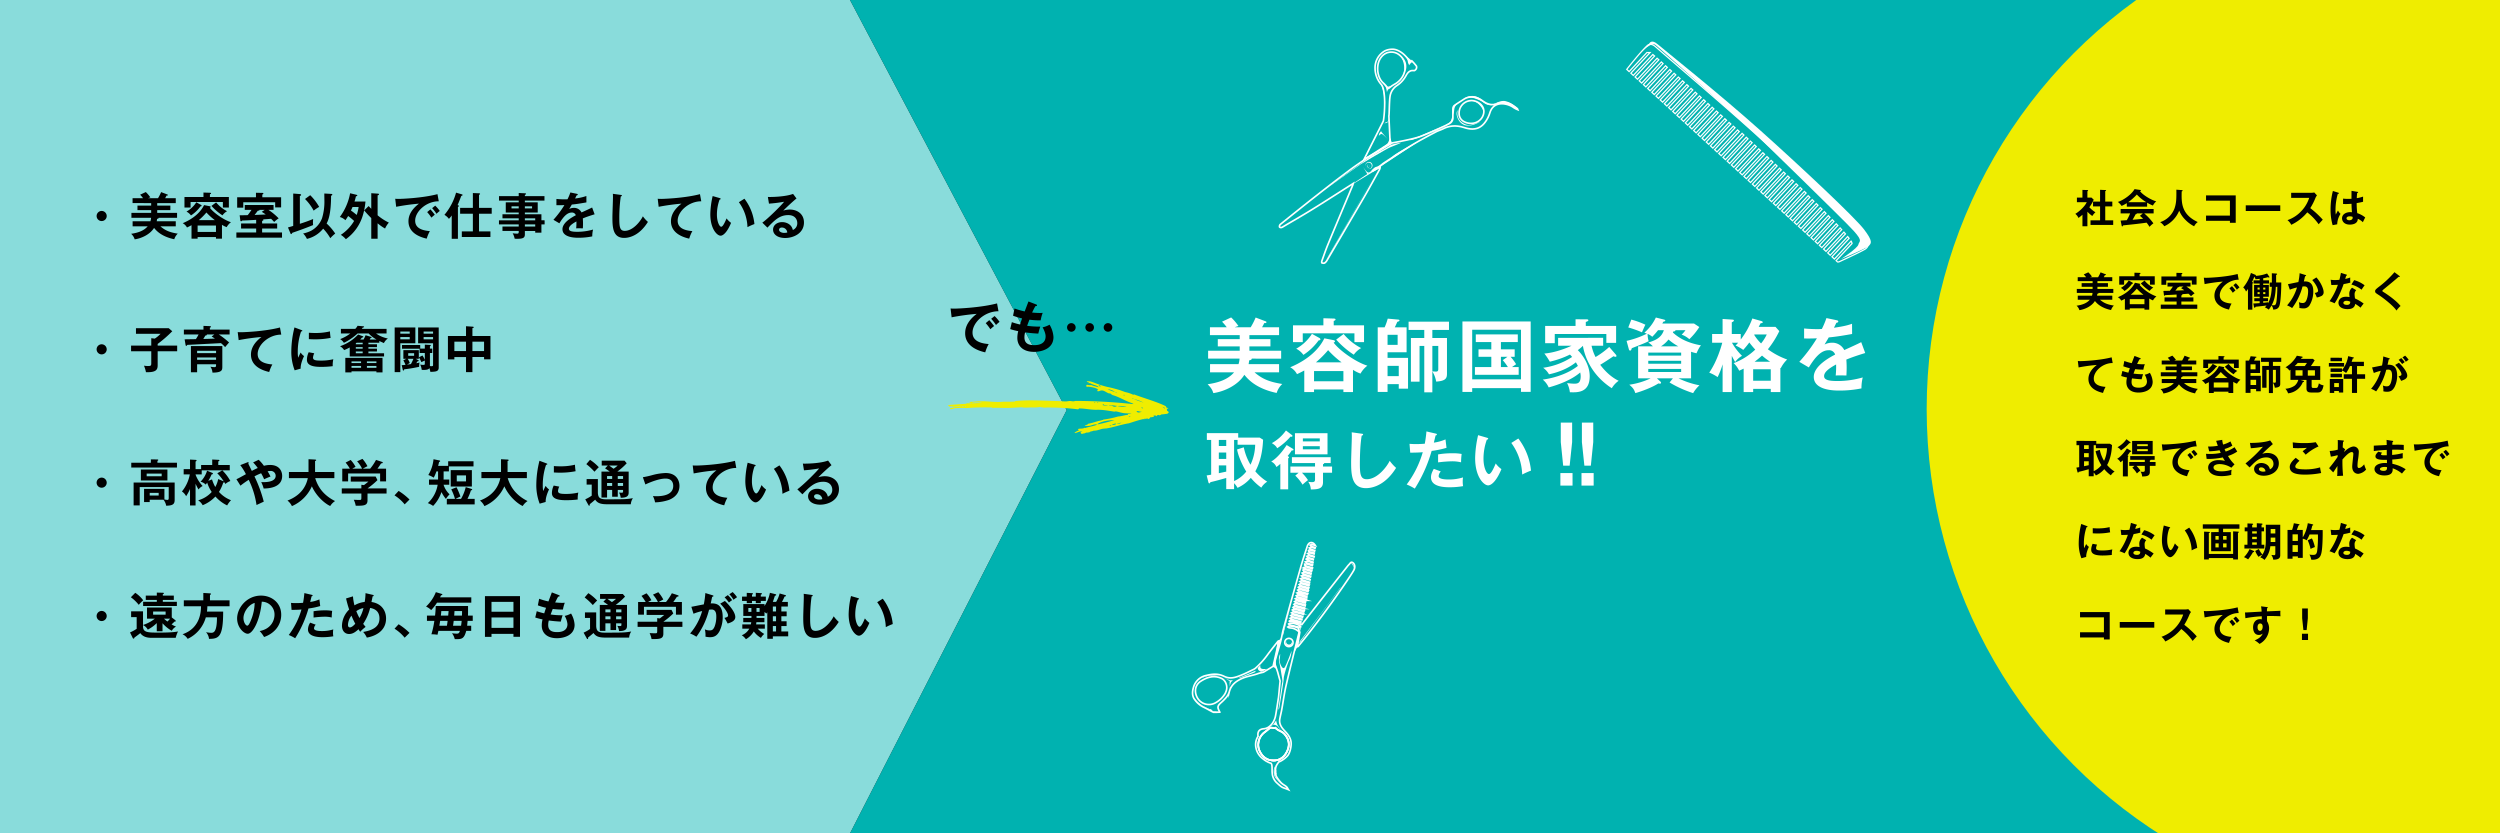
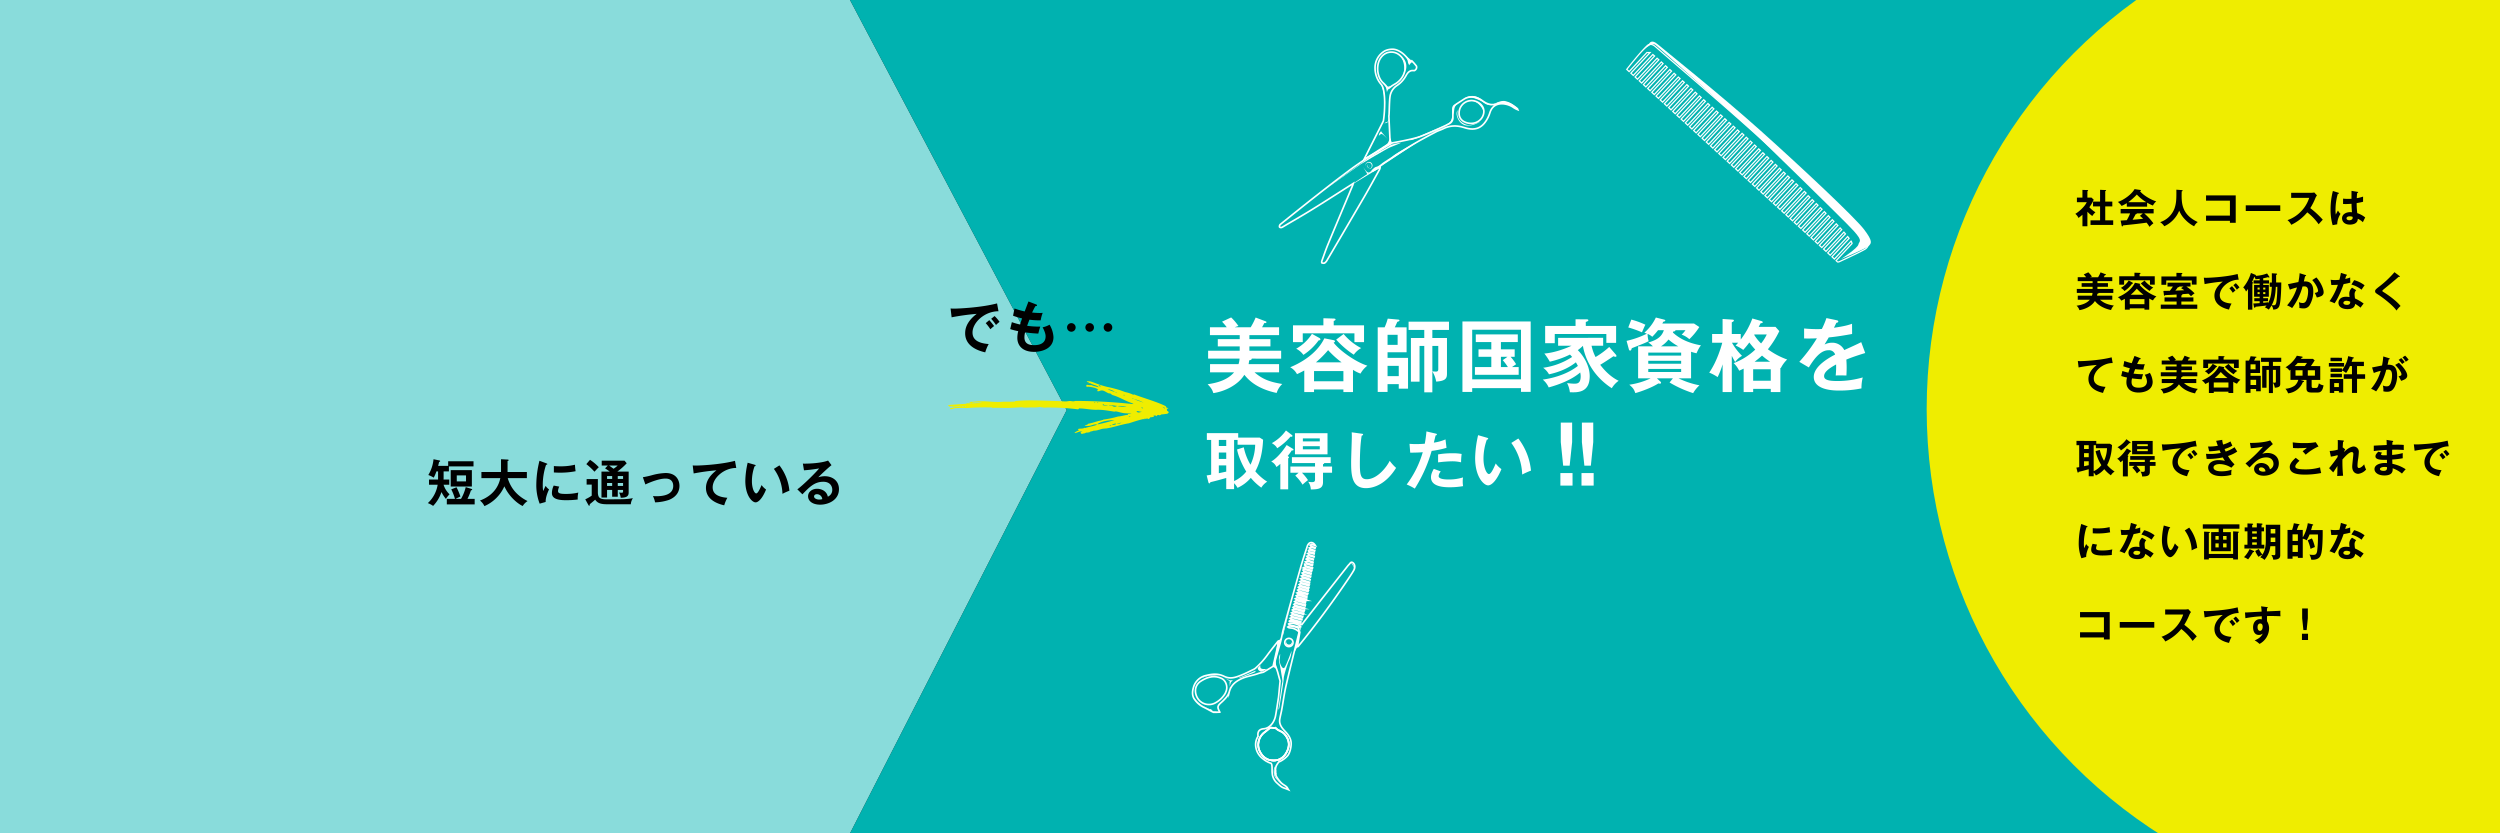
<svg xmlns="http://www.w3.org/2000/svg" width="1500" height="500" viewBox="0 0 1500 500">
  <rect x="0" y="0" width="1500" height="500" fill="#333333" stroke="none" />
  <defs>
    <clipPath id="clip-path">
      <path id="パス_178" data-name="パス 178" d="M1500,0H510L640,246.094,510,500h990Z" transform="translate(250 928)" fill="#fff" />
    </clipPath>
    <clipPath id="clip-path-2">
      <rect id="長方形_132" data-name="長方形 132" width="131.58" height="32.08" fill="none" />
    </clipPath>
  </defs>
  <g id="Correspondence_course_01" data-name="Correspondence course_01" transform="translate(-250 -1318)">
    <path id="パス_176" data-name="パス 176" d="M0,0H510L640,246.094,510,500H0Z" transform="translate(250 1318)" fill="#89dcdb" />
    <path id="パス_177" data-name="パス 177" d="M1500,0H510L640,246.094,510,500h990Z" transform="translate(250 1318)" fill="#00b2b0" />
-     <path id="パス_286" data-name="パス 286" d="M15-14.43a3.041,3.041,0,0,0-3.03,3.03A3.022,3.022,0,0,0,15-8.37a3.022,3.022,0,0,0,3.03-3.03A3.041,3.041,0,0,0,15-14.43ZM48.03-8.25a11.425,11.425,0,0,0,.21-1.41c.45-.09.96-.21.99-.66H60.24v-2.97H48.33v-1.62h7.89v-2.73H48.33v-1.5H59.46v-2.94H53.07a17.752,17.752,0,0,0,.84-1.59c.39.03.81.03.81-.3,0-.24-.15-.3-.42-.39l-3.63-1.38a26.245,26.245,0,0,1-1.86,3.66H42.84a13.89,13.89,0,0,1,1.38-.48,20.05,20.05,0,0,0-2.73-3.21l-3.42,1.59a19.85,19.85,0,0,1,1.77,2.1h-6.3v2.94H44.7v1.5H36.48v2.73H44.7v1.62H32.85v2.97H44.64a8.064,8.064,0,0,1-.39,2.07H33.57v3.06H42.6c-2.28,2.64-5.73,3.87-9.93,4.47A7.091,7.091,0,0,1,34.8,2.61c4.23-.6,9.3-3.03,11.64-6.87,1.23,1.5,4.2,5.13,12.12,6.81a7.677,7.677,0,0,1,2.1-3.36c-5.1-.81-7.65-2.01-10.41-4.38h9.21V-8.25ZM72.57-1.83V-5.67H83.58v3.84ZM87.18-6.12A13.3,13.3,0,0,0,90-4.71a9.549,9.549,0,0,1,2.58-2.97c-4.14-1.26-10.32-5.52-12.66-8.64.12-.06.51-.24.51-.48,0-.18-.18-.39-.66-.48l-3.33-.66c-1.77,3.66-5.58,7.83-12.81,10.86A6.219,6.219,0,0,1,66.18-4.5c.78-.36,1.65-.78,2.73-1.38v8.1h3.66V1.23H83.58v.99h3.6ZM73.29-8.94a37.7,37.7,0,0,0,4.56-4.56,34.611,34.611,0,0,0,5.04,4.56ZM79.95-22.8v-1.65c.27-.09.69-.24.69-.54,0-.18-.12-.33-.69-.36l-3.87-.12v2.67H64.68v6.3h3.66v-3.3H87.72v3.3h3.6v-6.3Zm-8.16,3.18a16.588,16.588,0,0,1-5.91,5.58,7.485,7.485,0,0,1,2.7,2.31,21.226,21.226,0,0,0,5.7-5.43c.33-.03.69-.09.69-.39a.7.7,0,0,0-.42-.54Zm9.09,2.16a32.518,32.518,0,0,0,6.6,5.67,8.5,8.5,0,0,1,2.76-2.49,20.974,20.974,0,0,1-6.57-5.28Zm30.39,9.03c.51-.21.78-.3.78-.6,0-.24-.18-.27-.3-.33,1.95-.12,2.25-.15,4.89-.36A22.881,22.881,0,0,1,118.5-7.8a16.313,16.313,0,0,1,2.7-2.19,36.756,36.756,0,0,0-6.15-5.1h3.09V-18H100.86v2.91h4.05a36.127,36.127,0,0,1-2.28,3.18c-3.96.09-4.38.09-4.83.09l.39,3c.06.36.18.6.48.6.18,0,.3-.09.57-.45,3.81-.15,4.29-.18,8.46-.42v2.16H98.64v3.06h9.06v2.34H95.82V1.59h27.39V-1.53H111.27V-3.87h9.03V-6.93h-9.03Zm-.21-5.46c1.11.69,1.68,1.05,2.4,1.56-1.8.12-5.25.24-6.72.3.24-.3,1.08-1.29,1.95-2.55.3,0,1.14,0,1.02-.51h3.12Zm.33-8.76v-1.62c.48-.27.63-.33.63-.6,0-.3-.24-.39-.45-.39l-3.99-.09v2.7H96.3v6.24h3.66v-3.24H119.1v3.09h3.57v-6.09Zm37.2-2.25c0,.78.06,4.26.06,4.98a33.882,33.882,0,0,1-1.44,9.9,14.252,14.252,0,0,1-6.33,7.35A19.442,19.442,0,0,1,135.87-.9a11.013,11.013,0,0,1,2.28,3.24,17.786,17.786,0,0,0,9.75-6.15,28.627,28.627,0,0,1,4.29,5.73,22.008,22.008,0,0,1,2.94-2.79,32.6,32.6,0,0,0-5.16-6.03c.96-1.86,2.67-5.61,2.67-16.68.27-.09.75-.27.75-.63,0-.42-.54-.45-.72-.45ZM128.19-1.17c.12.3.24.63.51.63.24,0,.54-.48.69-.78,6.9-2.37,10.32-3.75,12.48-4.65a8.426,8.426,0,0,1-.09-1.53,15.328,15.328,0,0,1,.12-2.1c-2.61,1.08-5.28,2.04-7.98,2.88V-23.46c.3-.06.75-.21.75-.6,0-.42-.6-.48-.9-.51l-3.84-.3V-5.46c-.51.18-1.23.39-3.15.93Zm8.82-20.43a28.807,28.807,0,0,1,5.19,6.99,22.325,22.325,0,0,1,3.3-2.25,31.679,31.679,0,0,0-5.37-7.02Zm27.06-3.45a34.4,34.4,0,0,1-6.18,14.25,8.149,8.149,0,0,1,3.36,1.92c.27-.39.87-1.2,1.65-2.52a43.561,43.561,0,0,1,3.57,2.97,25.737,25.737,0,0,1-7.98,8.34,13.473,13.473,0,0,1,3.03,2.61,27,27,0,0,0,10.14-14.19,39.106,39.106,0,0,0,1.62-8.43h-6.57a28.92,28.92,0,0,0,.84-3.12c.6-.12.84-.18.84-.51,0-.21-.33-.36-.48-.39Zm5.1,8.25a25.094,25.094,0,0,1-1.14,4.77c-1.92-1.56-2.28-1.83-3.45-2.64.27-.63.66-1.41.93-2.13Zm11.4,9.78a29.652,29.652,0,0,0,4.47,3.15,13.383,13.383,0,0,1,2.28-3.57,32.142,32.142,0,0,1-6.75-4.38V-23.79c.48-.15.81-.24.81-.6s-.39-.42-.6-.42l-4.02-.27v9.36c-1.08-1.14-1.2-1.26-1.59-1.65l-2.67,2.61a54.773,54.773,0,0,0,4.26,4.59V2.25h3.81Zm29.73-6.72a26.762,26.762,0,0,1,2.55,3.33,22.546,22.546,0,0,1,2.01-1.74c-.69-1.02-2.19-2.76-2.61-3.24Zm2.97-2.37a23.915,23.915,0,0,1,2.64,3.39,15.019,15.019,0,0,1,1.95-1.71,20.977,20.977,0,0,0-2.73-3.18Zm3.21-8.4c-8.85,2.34-21.36,2.85-23.4,2.85a17.755,17.755,0,0,1-1.95-.09l.57,4.83a129.769,129.769,0,0,1,13.68-1.89c-4.02,3.09-6.3,6.54-6.3,10.56,0,6.81,6.39,9.42,10.95,10.44a22.084,22.084,0,0,1,1.89-4.53c-6.36-.48-8.82-2.76-8.82-6.27,0-5.49,6.66-11.64,14.16-11.61ZM237.72-2.16h-6.63V1.2h17.16V-2.16h-6.84V-12.75h7.62v-3.54h-7.62v-7.77c.15-.09.63-.33.63-.6,0-.24-.27-.36-.6-.36l-3.72-.15v8.88h-7.65v3.54h7.65Zm-8.97-14.73c.24-.09.63-.24.63-.54,0-.18-.24-.27-.84-.51.51-1.05,1.47-3.54,2.22-5.49.33-.12.81-.33.81-.54,0-.24-.24-.36-.51-.45l-3.42-.99a35.142,35.142,0,0,1-6.99,13.32,9.13,9.13,0,0,1,2.7,2.4,11.526,11.526,0,0,0,1.68-2.04V2.28h3.72Zm50.1,8.07v-3.63h-9.93V-13.5h7.71v-6.09h-7.71v-1.05h11.76v-2.7H268.92v-.75c.33-.12.69-.3.69-.54a.422.422,0,0,0-.45-.39l-3.93-.18v1.86H253.41v2.7h11.82v1.05h-7.77v6.09h7.77v1.05h-9.75v2.46h9.75v1.17H253.38v2.46h11.85V-5.1h-9.75v2.67h9.75v.75c0,.81-.51.87-1.02.87a18.34,18.34,0,0,1-2.61-.24,10.452,10.452,0,0,1,1.2,3.27c.42.03.81.06,1.47.06,3.57,0,4.65-.6,4.65-2.64V-2.4h6.21v1.02h3.72V-6.36h1.92V-8.82ZM268.92-5.1V-6.36h6.21V-5.1Zm0-3.72V-9.99h6.21v1.17Zm4.32-8.4v1.26h-4.32v-1.26Zm-12.33,1.26v-1.26h4.32v1.26Zm35.31-9.57a30.579,30.579,0,0,1-1.71,4.08,18.087,18.087,0,0,1-1.83.06c-2.34,0-4.14-.18-4.83-.24v3.75c2.43.03,3.33,0,4.8-.06a58.825,58.825,0,0,1-6.6,8.82l3.57,2.1c2.85-4.68,5.07-6.45,7.41-6.45a2.372,2.372,0,0,1,2.46,1.62c-1.83.96-8.01,4.2-8.01,8.37,0,5.13,7.86,5.13,9.54,5.13a41.049,41.049,0,0,0,8.34-.81,16.8,16.8,0,0,1,.48-4.11,34.158,34.158,0,0,1-9.42,1.35c-3.54,0-5.07-.48-5.07-1.83,0-1.29,1.23-2.61,4.5-4.38a31.278,31.278,0,0,1-.15,4.14c1.38-.09,3.81,0,4.02,0,.03-.75.09-1.65.09-2.97,0-.78-.03-1.83-.12-3,2.16-.9,4.44-1.65,7.08-2.46l-1.5-4.08c-1.26.66-4.23,2.01-6.36,2.97a4.982,4.982,0,0,0-4.53-2.76,6.1,6.1,0,0,0-2.85.69c.51-.9,1.2-2.01,1.56-2.67,2.91-.27,5.91-.78,8.76-1.29l-.03-3.84a29.982,29.982,0,0,1-6.78,1.5c.36-.72.57-1.14.9-1.86.39-.03.72-.21.72-.48,0-.36-.39-.42-.6-.48Zm25.5.81c.03.6.06.81.06,2.04,0,1.71-.33,10.05-.33,11.94,0,6,.21,12.48,7.02,12.48,3.54,0,9.39-1.74,14.28-9.6a20.005,20.005,0,0,1-3.03-3.36c-1.23,2.64-5.76,8.73-10.86,8.73-2.79,0-3.27-2.01-3.27-7.17a91.824,91.824,0,0,1,.87-13.47c.24-.06.66-.21.66-.51,0-.33-.21-.36-.69-.42Zm52.26.21c-8.85,2.34-21.36,2.85-23.4,2.85a17.755,17.755,0,0,1-1.95-.09l.57,4.83a129.768,129.768,0,0,1,13.68-1.89c-4.02,3.09-6.3,6.54-6.3,10.56,0,6.81,6.39,9.42,10.95,10.44a22.083,22.083,0,0,1,1.89-4.53c-6.36-.48-8.82-2.76-8.82-6.27,0-5.49,6.66-11.64,14.16-11.61Zm7.62,1.14a52.081,52.081,0,0,0-1.41,10.86c0,9.03,4.17,12.93,6.15,12.93,1.62,0,4.08-2.25,6.3-7.71a11.843,11.843,0,0,1-2.7-2.67c-.72,1.68-2.1,5.01-3.21,5.01-1.08,0-2.58-3.03-2.58-7.26a26.505,26.505,0,0,1,1.59-9.03c.21-.03.63-.09.63-.45,0-.27-.15-.33-.63-.48Zm15.72,3.69a26.726,26.726,0,0,1,5.16,14.97,35.207,35.207,0,0,1,4.17-1.86,29.684,29.684,0,0,0-6-15.21Zm32.52-4.98c-4.59,1.74-12.87,1.92-15.12,1.83l.66,4.02a84.308,84.308,0,0,0,9.09-1.14c-1.71,2.25-9.87,10.32-13.08,12.54l3.06,3c4.23-4.38,7.26-7.53,12.51-7.53,4.38,0,5.4,3.03,5.4,4.77A4.322,4.322,0,0,1,429.69-3c-.69-3.54-4.11-4.74-6.39-4.74-3.12,0-5.46,1.92-5.46,4.5,0,2.85,2.67,5.04,7.29,5.04,4.89,0,11.25-2.76,11.25-9.3,0-5.16-4.05-7.77-8.49-7.77a12.177,12.177,0,0,0-3.93.66c1.14-1.23,6.12-5.91,7.95-7.29ZM426.36-1.5a7.412,7.412,0,0,1-1.8.24c-1.47,0-3.12-.66-3.12-1.86,0-.69.54-1.35,1.65-1.35A3.192,3.192,0,0,1,426.36-1.5ZM15,65.57a3.03,3.03,0,1,0,3.03,3.03A3.041,3.041,0,0,0,15,65.57Zm33.6.78v-.99a74.571,74.571,0,0,0,8.76-7.62l-2.13-1.83H35.58v3.36H50.34a18.22,18.22,0,0,1-3.48,2.91l-2.1-.27v4.44H32.64v3.42H44.76v6.72c0,1.83,0,2.13-2.13,2.13a18.4,18.4,0,0,1-2.25-.21,19.439,19.439,0,0,1,1.2,3.9c6.27.21,7.02-1.62,7.02-4.17V69.77H60.3V66.35Zm38.79.3H68.55V82.34h3.72V77.57H83.64c0,1.38,0,1.71-1.14,1.71a14.1,14.1,0,0,1-2.28-.27,6.786,6.786,0,0,1,1.26,3.57c5.94-.03,5.91-1.65,5.91-3.66ZM72.27,69.47H83.64v1.41H72.27Zm11.37,5.4H72.27V73.49H83.64ZM79.92,56.75V55.61c.24-.09.63-.24.63-.54,0-.36-.45-.39-.6-.39l-3.87-.15v2.22H64.32v2.94h8.82a21.356,21.356,0,0,1-1.62,2.79c-.96.03-5.7.09-6.75.12l.57,3.33c.06.27.12.6.45.6.27,0,.42-.36.54-.6,2.55-.12,16.89-.87,20.25-1.05a19.491,19.491,0,0,1,2.49,2.4c.66-.81,1.68-2.04,2.37-2.79a48.22,48.22,0,0,0-6.15-4.8h6.48V56.75Zm2.67,2.94-1.62,1.23a22.857,22.857,0,0,1,1.98,1.23c-1.89.09-5.28.21-6.99.21a19.257,19.257,0,0,0,1.23-2.01c.69-.12.99-.18.9-.66Zm39.39-4.2c-8.85,2.34-21.36,2.85-23.4,2.85a17.756,17.756,0,0,1-1.95-.09l.57,4.83a129.768,129.768,0,0,1,13.68-1.89c-4.02,3.09-6.3,6.54-6.3,10.56,0,6.81,6.39,9.42,10.95,10.44a22.084,22.084,0,0,1,1.89-4.53c-6.36-.48-8.82-2.76-8.82-6.27,0-5.49,6.66-11.64,14.16-11.61Zm8.7-.03a60.49,60.49,0,0,0-1.89,14.1A30.838,30.838,0,0,0,130.8,81.2l3.6-1.02c-.15-2.94,1.65-6.75,2.04-7.53a7.246,7.246,0,0,1-2.04-2.13c-.48.84-1.38,2.88-1.47,3.12a16.676,16.676,0,0,1-.27-3.3,38.07,38.07,0,0,1,1.98-12.45c.45-.06.75-.12.75-.42,0-.27-.24-.33-.69-.51Zm8.64,7.02c.9.06,1.98.12,3.63.12a47.256,47.256,0,0,0,9.42-.87,32,32,0,0,1-.39-3.9,36.373,36.373,0,0,1-9.09.96c-1.68,0-2.73-.09-3.57-.15Zm-.09,7.86a10.576,10.576,0,0,0-1.08,4.47c0,2.97,2.52,4.32,8.52,4.32a59.385,59.385,0,0,0,6.96-.42,16.486,16.486,0,0,1,.36-4.17,30.955,30.955,0,0,1-7.56.81c-3.24,0-4.62-.3-4.62-1.8a7.2,7.2,0,0,1,.75-2.58ZM179.85,81.8v.63h3.66v-8.7H161.19v8.7h3.72V81.8Zm-5.7-4.95V75.83h5.7v1.02Zm5.7,1.71v1.11h-5.7V78.56Zm-14.94,1.11V78.56h5.73v1.11Zm0-2.82V75.83h5.73v1.02Zm16.68-12.21V63.59c1.32.63,1.95.9,2.76,1.26a6.978,6.978,0,0,1,2.4-2.76,17.656,17.656,0,0,1-7.11-3h6.3V56.33H171.06a7.114,7.114,0,0,0,.57-.75c.48-.12.81-.24.81-.48,0-.27-.33-.3-.57-.33l-3.33-.3a7.744,7.744,0,0,1-1.38,1.86h-8.61v2.76h5.64a24.365,24.365,0,0,1-6.12,3.39,6.191,6.191,0,0,1,2.25,2.22,32.8,32.8,0,0,0,8.22-5.61h6.69a17.245,17.245,0,0,0,4.71,3.63h-4.17a4.753,4.753,0,0,0,.48-.81c.3-.03.69-.12.69-.45,0-.24-.24-.3-.42-.36l-3.18-.96a16.708,16.708,0,0,1-1.2,2.58h-2.01a11.63,11.63,0,0,0,1.02-1.14c.39-.06.87-.21.87-.48,0-.24-.39-.39-.57-.45l-2.58-.93a26.344,26.344,0,0,1-10.86,7.02,7.119,7.119,0,0,1,2.46,2.31,21.541,21.541,0,0,0,3.36-1.59v5.4h20.61V70.94h-9.39V69.89h5.13V68.21h-5.13v-.93h5.13V65.57h-5.13v-.93Zm-14.1,2.64h4.11v.93h-4.11Zm4.11-2.64v.93h-4.11v-.54a4.592,4.592,0,0,0,.48-.39Zm-4.11,6.3V69.89h4.11v1.05Zm37.86,2.43a20.3,20.3,0,0,1,1.47,2.91c.33-.15,1.74-.84,2.07-.96v1.8c0,.72-.18.81-.87.81a7.708,7.708,0,0,1-1.89-.21,10.57,10.57,0,0,1,.9,3.18,9.344,9.344,0,0,0,1.02.06c2.88,0,3.27-.63,3.57-1.11a12.327,12.327,0,0,1,.6,2.28c3.21-.12,5.01-.18,5.01-2.64V55.46H204.87v9.51h8.97v12.9c0,.57,0,.84-.96.84a7.216,7.216,0,0,1-.93-.06V70.79h1.41V68.18h-1.41V66.8c.21-.12.51-.27.51-.54s-.3-.3-.48-.3l-3.09-.18v2.4h-2.76V65.99H195.21v2.25h10.56v2.55h3.12v4.08a17.721,17.721,0,0,0-1.41-2.58Zm-1.95.9h1.89V69.08h-9.27v5.19h1.8l-1.83.96a15.7,15.7,0,0,1,1.32,2.67,17.719,17.719,0,0,1-2.28.18l.63,2.79c.06.27.12.48.33.48.33,0,.45-.48.51-.75,3.66-.45,4.95-.69,8.97-1.5a16.14,16.14,0,0,1,.24-2.58c-.48.12-.72.18-1.98.42a11.848,11.848,0,0,0,.81-1.17c.3,0,.72-.03.72-.33,0-.18-.18-.27-.33-.36ZM190.8,55.46V82.28h3.39V64.97h9.03V55.46Zm17.37,3.75V57.92h5.67v1.29Zm5.67,2.04V62.6h-5.67V61.25Zm-11.37,9.66V72.5h-3.54V70.91Zm-8.28-11.7V57.92h5.64v1.29Zm5.64,2.04V62.6h-5.64V61.25Zm2.22,13.02a26.061,26.061,0,0,1-1.5,3.18c-.57.09-1.92.27-2.4.33.27-.15,1.5-.84,1.74-.99a11.763,11.763,0,0,0-1.29-2.52Zm35.4-1.05h6.99V74.6h3.84V60.59H237.45V55.88c.42-.06.78-.21.78-.48s-.27-.36-.51-.39l-4.11-.27v5.85H222.75V74.63h3.87V73.22h6.99v9.06h3.84Zm0-9.21h6.99v5.64h-6.99Zm-3.84,5.64h-6.99V64.01h6.99ZM15,145.57a3.03,3.03,0,1,0,3.03,3.03A3.041,3.041,0,0,0,15,145.57Zm37.08,13.26a7.849,7.849,0,0,1,1.62,3.6c4.17-.06,5.1-1.05,5.1-3.57V148.51H34.17v13.71h3.66V151.24h17.4v6.6c0,.93-.33,1.11-.81,1.11a11.314,11.314,0,0,1-1.77-.27v-6.36H40.44v7.92h3.39v-1.41Zm-2.88-4.11v1.59H43.83v-1.59ZM38.52,140.74v6.54H54.45v-6.54ZM51,143.17v1.59H42v-1.59Zm-2.55-6.54v-1.11c.21-.09.51-.24.51-.51,0-.33-.42-.33-.57-.33l-3.87-.06v2.01H32.76v2.91H60.18v-2.91Zm22.89,12.63a32.086,32.086,0,0,0,1.77,3.42,6.8,6.8,0,0,1,2.49-2.07,19.809,19.809,0,0,1-4.26-6.81v-.18h3.69v-2.43H91.86v-3.18h-6.9v-2.19c.3-.06.69-.24.69-.54,0-.36-.48-.39-.69-.39l-3.63-.18v3.3H74.67v2.46H71.34v-4.53c.3-.18.6-.42.6-.69,0-.3-.45-.33-.66-.33l-3.27-.18v5.73H64.2v3.15h3.69a22.467,22.467,0,0,1-4.74,10.26,7.513,7.513,0,0,1,2.52,2.85,27.785,27.785,0,0,0,2.34-4.32v9.87h3.33Zm6.9-7.83a16.431,16.431,0,0,1-3.93,6.63,5.814,5.814,0,0,1,3.12,1.71,10.091,10.091,0,0,0,.87-1.23,21.474,21.474,0,0,0,2.73,5.64,17.042,17.042,0,0,1-8.16,5.01,7.824,7.824,0,0,1,2.73,2.94,21.634,21.634,0,0,0,7.65-5.22,22.239,22.239,0,0,0,7.05,5.34,14.491,14.491,0,0,1,2.31-3.12,18.711,18.711,0,0,1-7.23-4.98,23.839,23.839,0,0,0,2.58-5.64c.45,0,.54-.03.63-.21.18.27.36.63.63,1.08a9.126,9.126,0,0,1,3-1.77,27.236,27.236,0,0,0-4.83-6.39l-3.03,1.74a28.958,28.958,0,0,1,3.9,4.86l-3.36-1.38a14.54,14.54,0,0,1-1.74,4.77,24.548,24.548,0,0,1-1.95-4.56l-2.25.87a23.92,23.92,0,0,0,1.98-3.84c.33-.06.81-.15.81-.51,0-.27-.3-.42-.54-.51Zm20.04,8.97a53.538,53.538,0,0,1,4.95-3.51,50.136,50.136,0,0,1,4.68,15.12c1.44-.66,4.17-1.95,4.35-2.01a81.846,81.846,0,0,0-5.58-15.18,32.019,32.019,0,0,1,3.99-1.86,26.051,26.051,0,0,1,1.8,3.6c1.47-.69,1.89-.87,3.84-1.65-.39-.78-.78-1.56-1.74-3.15a10.107,10.107,0,0,1,1.65-.18,2.89,2.89,0,0,1,3.18,2.88c0,4.14-6.9,3.87-8.67,3.81a19.154,19.154,0,0,1,1.47,3.84c2.49-.03,11.1-.3,11.1-7.53,0-2.94-1.71-6.6-7.26-6.6a14.036,14.036,0,0,0-3.69.51,23.093,23.093,0,0,0-3.15-3.63l-3.33,1.59a27.446,27.446,0,0,1,2.79,3.36c-1.44.6-3.3,1.59-3.57,1.74-.42-.87-.69-1.44-.84-1.74-.69-1.41-1.2-2.49-1.32-2.67a.643.643,0,0,0,.27-.45.386.386,0,0,0-.42-.39,1.031,1.031,0,0,0-.39.12l-4.23,1.65a35.754,35.754,0,0,1,3.39,5.43c-2.97,1.65-4.62,2.58-5.7,3.03Zm40.41-4.53c-1.92,9.36-9.69,12.48-12.21,13.47a9.22,9.22,0,0,1,2.67,3.33,23.266,23.266,0,0,0,11.97-11.88c2.67,5.97,7.8,10.38,11.01,11.82a9.339,9.339,0,0,1,2.91-2.97c-7.8-3.93-10.56-9.36-11.91-13.77h11.49v-3.66H143.04v-6.6c.33-.09.66-.21.66-.48,0-.24-.21-.36-.66-.39l-3.93-.21v7.68H127.35v3.66Zm35.82,6.18a47.43,47.43,0,0,0,5.97-4.98l-1.08-2.13H164.46v3.03h10.59c-.51.42-1.68,1.35-2.67,2.1l-1.56-.21v2.19H159.06v3.09h11.76v2.1c0,1.56,0,1.74-1.29,1.74-.45,0-2.76-.09-3.27-.12a13.377,13.377,0,0,1,1.17,3.57c4.86.06,7.08-.06,7.08-3.21v-4.08h11.43v-3.09Zm-9.12-11.85a13.811,13.811,0,0,1,1.95-1.05,18.015,18.015,0,0,0-2.94-4.17l-3.03,1.56a26.166,26.166,0,0,1,2.55,3.66h-4.56v7.62h3.51v-4.74h19.2v4.74h3.57V140.2h-5.16c.39-.54,1.11-1.5,2.16-3.15.54-.06,1.02-.12,1.02-.48,0-.27-.3-.39-.48-.45l-3.57-1.17a30.233,30.233,0,0,1-3.51,5.25h-4.44c.12-.09,2.49-1.32,2.82-1.5a22.192,22.192,0,0,0-3-4.38l-3.21,1.47a18.633,18.633,0,0,1,2.97,4.41Zm25.32,16.02a24.927,24.927,0,0,1,6.09,5.4l2.91-2.91a37.263,37.263,0,0,0-6.54-5.16ZM15,225.57a3.03,3.03,0,1,0,3.03,3.03A3.041,3.041,0,0,0,15,225.57Zm38.37,2.25h-7.5v-1.89h7.5Zm7.44,10.05c-2.91.66-8.73.69-11.52.69-6.54,0-9.48,0-9.48-3.72v-.81a6.272,6.272,0,0,1,2.85,2.76,22.46,22.46,0,0,0,5.4-3.93v4.89h3.45v-4.8a21.911,21.911,0,0,0,5.55,4.53,6.727,6.727,0,0,1,2.58-2.55,10,10,0,0,1-2.7-1.35,12.74,12.74,0,0,0,1.74-1.62c.36.06.75-.03.75-.36a.624.624,0,0,0-.27-.51l-2.1-1.62V223.5H42.21v6.72h4.68A22.916,22.916,0,0,1,39.81,234v-8.22H32.67v3.51H36v6.99a24.31,24.31,0,0,1-3.99,2.19l1.65,3.36c.09.18.21.33.42.33.48,0,.51-.33.54-.6.6-.42,2.7-1.95,3.57-2.7,1.35,1.98,3.69,2.82,6.51,2.82H59.43A17.691,17.691,0,0,1,60.81,237.87Zm-4.77-7.65a18.164,18.164,0,0,1-1.59,1.71,21.388,21.388,0,0,1-2.04-1.71Zm4.08-7.62v-2.52H51.69v-1.11h6.6v-2.61h-6.6v-.84c.33-.09.63-.21.63-.51,0-.24-.27-.36-.45-.36l-3.78-.09v1.8H41.46v2.61h6.63v1.11H39.87v2.52Zm-20.19-3.42a19.42,19.42,0,0,0-4.77-4.5l-2.64,2.67a24.394,24.394,0,0,1,4.74,4.56A20.712,20.712,0,0,1,39.93,219.18Zm40.05,0v-3.24c.27-.12.6-.27.6-.54,0-.33-.42-.39-.6-.39l-3.99-.24v4.41H64.29v3.57H74.61c-.06,2.97-.24,13.05-11.1,16.8a7.26,7.26,0,0,1,3.09,2.76,20.214,20.214,0,0,0,10.89-12.9h6.69c0,9.27-2.19,9.27-3.6,9.27a20.034,20.034,0,0,1-2.97-.36,6.926,6.926,0,0,1,1.8,3.99c5.97.03,8.49-1.26,8.49-16.35H78.18a27.72,27.72,0,0,0,.24-3.21H91.74v-3.57Zm32.46,22.02a16.358,16.358,0,0,0,6.75-4.26,13.231,13.231,0,0,0,3.54-9.09c0-7.17-5.73-11.49-12.12-11.49-8.55,0-14.34,7.35-14.34,13.74,0,5.37,4.05,9.15,6.36,9.15,3.09,0,7.41-8.04,8.43-19.23a7.64,7.64,0,0,1,7.65,7.83c0,3.15-1.83,8.43-8.91,9.78A19.282,19.282,0,0,1,112.44,241.2Zm-5.64-20.46a28.423,28.423,0,0,1-2.25,10.41c-.48,1.2-1.32,3.24-2.19,3.24-.93,0-2.28-2.01-2.28-4.56C100.08,226.65,102.72,222,106.8,220.74Zm29.82-5.88a56.8,56.8,0,0,1-.78,5.82c-2.04.18-3.72.18-4.29.18-1.26,0-2.19-.06-2.94-.12l.33,4.2c2.82-.06,4.11-.06,5.94-.24a47.049,47.049,0,0,1-7.62,15.3,25.944,25.944,0,0,1,3.84,1.95,67.952,67.952,0,0,0,7.98-17.85,43.385,43.385,0,0,0,7.05-1.47l-.48-3.99a21.2,21.2,0,0,1-5.52,1.53c.12-.48.69-2.88.84-3.42.6-.06.6-.39.6-.45,0-.21-.15-.33-.57-.42Zm5.52,14.67a60.306,60.306,0,0,1,6.48-.51,17.842,17.842,0,0,1,4.41.48,32.79,32.79,0,0,1,.27-3.96,22.412,22.412,0,0,0-4.44-.33,39.461,39.461,0,0,0-6.72.54Zm-2.04,3.06a8,8,0,0,0-1.32,4.02c0,4.47,6.12,4.71,8.94,4.71a38.192,38.192,0,0,0,6.27-.54,11.3,11.3,0,0,1-.18-2.1,11.829,11.829,0,0,1,.15-2.04,21.825,21.825,0,0,1-6.51.99c-1.38,0-5.04,0-5.04-1.59a3.548,3.548,0,0,1,1.02-2.22Zm21.54-14.52a64.423,64.423,0,0,0,1.86,6.66,14.005,14.005,0,0,0-4.32,9.66c0,3.12,1.74,5.01,4.29,5.01,2.04,0,3.63-1.02,5.64-2.85.48.78.57.9.99,1.53a22.8,22.8,0,0,1,3.27-2.94c-.42-.51-.78-.93-1.47-1.83a29.194,29.194,0,0,0,4.17-9.54c1.32.24,5.61.99,5.61,6.3,0,3.93-2.31,6.81-9.78,8.1a12.965,12.965,0,0,1,2.19,3.39c3.9-.66,11.55-3.24,11.55-11.49,0-4.62-2.7-9-8.76-9.87l.72-3.45c.15,0,.63.03.63-.39,0-.27-.33-.39-.57-.45l-4.35-1.02a31.307,31.307,0,0,1-.51,5.28,14.994,14.994,0,0,0-6.12,2.04,30.565,30.565,0,0,1-.9-5.4Zm10.44,5.76a20.71,20.71,0,0,1-2.4,5.97,36.519,36.519,0,0,1-1.89-4.11A11,11,0,0,1,172.08,223.83Zm-4.92,9.42c-.42.45-1.95,2.19-3.21,2.19-1.17,0-1.17-1.26-1.17-1.59a9.616,9.616,0,0,1,2.1-5.46A46.725,46.725,0,0,0,167.16,233.25Zm23.55,2.97a24.927,24.927,0,0,1,6.09,5.4l2.91-2.91a37.263,37.263,0,0,0-6.54-5.16Z" transform="translate(296 1459)" />
    <path id="パス_287" data-name="パス 287" d="M14.43-18.93v9.84H27.12v-9.84Zm-4.26.78h3.18v-3H28.11v-3.09H12.9v2.76H6.87c.21-.75.33-1.2.57-2.34.27-.09.66-.24.66-.54,0-.27-.3-.36-.63-.42l-3.36-.69A22.321,22.321,0,0,1,.99-15.99,15.374,15.374,0,0,1,4.23-14.4a23.578,23.578,0,0,0,1.62-3.75h.99v4.86H1.41v3.12H6.6A19.117,19.117,0,0,1,.69.87,12.729,12.729,0,0,1,3.87,2.55,21.866,21.866,0,0,0,8.88-5.79a20.375,20.375,0,0,0,2.67,4.14,17.12,17.12,0,0,1,2.19-2.76,13.269,13.269,0,0,1-3.6-5.76h3.42v-3.12H10.14c0-.39.03-.72.03-1.08Zm13.44,2.4v3.57H18.06v-3.57ZM17.34-1.68c.54-.33,2.43-1.17,2.91-1.41a38.354,38.354,0,0,0-2.34-5.55L14.76-7.38a29.713,29.713,0,0,1,2.22,5.7H12.09v3.3H28.8v-3.3H24.48a31.215,31.215,0,0,0,2.07-5.1c.45-.09.75-.15.75-.48,0-.18-.18-.33-.39-.39L23.43-8.73a25.549,25.549,0,0,1-2.82,7.05ZM44.19-14.13C42.27-4.77,34.5-1.65,31.98-.66a9.22,9.22,0,0,1,2.67,3.33A23.266,23.266,0,0,0,46.62-9.21c2.67,5.97,7.8,10.38,11.01,11.82A9.339,9.339,0,0,1,60.54-.36c-7.8-3.93-10.56-9.36-11.91-13.77H60.12v-3.66H48.54v-6.6c.33-.09.66-.21.66-.48,0-.24-.21-.36-.66-.39l-3.93-.21v7.68H32.85v3.66ZM67.68-24.54a60.489,60.489,0,0,0-1.89,14.1A30.838,30.838,0,0,0,67.8,1.2L71.4.18c-.15-2.94,1.65-6.75,2.04-7.53A7.246,7.246,0,0,1,71.4-9.48c-.48.84-1.38,2.88-1.47,3.12a16.675,16.675,0,0,1-.27-3.3,38.069,38.069,0,0,1,1.98-12.45c.45-.06.75-.12.75-.42,0-.27-.24-.33-.69-.51Zm8.64,7.02c.9.06,1.98.12,3.63.12a47.257,47.257,0,0,0,9.42-.87,32,32,0,0,1-.39-3.9,36.373,36.373,0,0,1-9.09.96c-1.68,0-2.73-.09-3.57-.15Zm-.09,7.86a10.576,10.576,0,0,0-1.08,4.47c0,2.97,2.52,4.32,8.52,4.32a59.386,59.386,0,0,0,6.96-.42,16.485,16.485,0,0,1,.36-4.17,30.955,30.955,0,0,1-7.56.81c-3.24,0-4.62-.3-4.62-1.8a7.2,7.2,0,0,1,.75-2.58ZM111.3-2.97h3.36V-7.02h3.18v.93c0,.36,0,.72-.84.72a13.66,13.66,0,0,1-1.59-.12,8.281,8.281,0,0,1,1.02,3.15c3.45-.06,4.77-.87,4.77-3.12V-18.03h-6.81a39.439,39.439,0,0,0,5.64-5.01l-1.32-1.56H105.03v2.91h3.66l-1.65,1.71c.66.42,1.47.93,2.82,1.95h-4.98V-2.46h3.36V-7.02h3.06Zm0-10.65h-3.06v-1.74h3.06Zm3.36-1.74h3.18v1.74h-3.18Zm0,4.17h3.18v1.74h-3.18ZM111.3-9.45h-3.06v-1.74h3.06Zm3.33-12.24a18.424,18.424,0,0,1-2.49,1.95c-.45-.33-1.8-1.29-2.67-1.95Zm-18.84-.84a37.138,37.138,0,0,1,4.89,4.56c1.38-1.47,1.83-1.98,2.61-2.7a28.35,28.35,0,0,0-5.28-4.44Zm.18,8.97v3.33h3.06V-3.6a24.022,24.022,0,0,1-3.87,2.19l1.89,3.42c.12.21.24.42.48.42s.33-.24.33-.48a2.125,2.125,0,0,0-.03-.42C99.15.51,100.47-.63,101.1-1.2c1.47,2.1,3.21,2.76,7.44,2.76h13.95a7.547,7.547,0,0,1,1.26-3.66c-3.84.66-5.19.69-16.02.69-4.38,0-4.8-1.5-5.01-3.78v-8.37Zm35.25,3.24c3.27-1.56,8.49-3.54,12.06-3.54,4.41,0,4.65,3.3,4.65,4.41,0,5.67-6.84,6.18-10.08,6.18-.93,0-1.56-.06-2.1-.09A13.736,13.736,0,0,1,137.04.42a28.6,28.6,0,0,0,8.4-1.5c4.8-1.98,6.24-5.34,6.24-8.43,0-2.67-1.41-7.68-8.34-7.68a35.442,35.442,0,0,0-8.4,1.38,51.416,51.416,0,0,1-5.22,1.14Zm53.76-14.19c-8.85,2.34-21.36,2.85-23.4,2.85a17.755,17.755,0,0,1-1.95-.09l.57,4.83a129.769,129.769,0,0,1,13.68-1.89c-4.02,3.09-6.3,6.54-6.3,10.56,0,6.81,6.39,9.42,10.95,10.44a22.084,22.084,0,0,1,1.89-4.53c-6.36-.48-8.82-2.76-8.82-6.27,0-5.49,6.66-11.64,14.16-11.61Zm7.62,1.14a52.081,52.081,0,0,0-1.41,10.86c0,9.03,4.17,12.93,6.15,12.93,1.62,0,4.08-2.25,6.3-7.71a11.843,11.843,0,0,1-2.7-2.67c-.72,1.68-2.1,5.01-3.21,5.01-1.08,0-2.58-3.03-2.58-7.26a26.5,26.5,0,0,1,1.59-9.03c.21-.03.63-.09.63-.45,0-.27-.15-.33-.63-.48Zm15.72,3.69a26.726,26.726,0,0,1,5.16,14.97,35.21,35.21,0,0,1,4.17-1.86,29.685,29.685,0,0,0-6-15.21Zm32.52-4.98c-4.59,1.74-12.87,1.92-15.12,1.83l.66,4.02a84.307,84.307,0,0,0,9.09-1.14c-1.71,2.25-9.87,10.32-13.08,12.54l3.06,3c4.23-4.38,7.26-7.53,12.51-7.53,4.38,0,5.4,3.03,5.4,4.77A4.322,4.322,0,0,1,240.69-3c-.69-3.54-4.11-4.74-6.39-4.74-3.12,0-5.46,1.92-5.46,4.5,0,2.85,2.67,5.04,7.29,5.04,4.89,0,11.25-2.76,11.25-9.3,0-5.16-4.05-7.77-8.49-7.77a12.177,12.177,0,0,0-3.93.66c1.14-1.23,6.12-5.91,7.95-7.29ZM237.36-1.5a7.412,7.412,0,0,1-1.8.24c-1.47,0-3.12-.66-3.12-1.86,0-.69.54-1.35,1.65-1.35A3.192,3.192,0,0,1,237.36-1.5Z" transform="translate(506 1619)" />
-     <path id="パス_285" data-name="パス 285" d="M6.42-17.4a52.549,52.549,0,0,1-.39,5.76H1.17v3.15H5.61A53.092,53.092,0,0,1,3.84-.42,21.253,21.253,0,0,1,7.5-.15c.18-.78.33-1.35.54-2.34h12.9c-.42,1.44-.87,1.68-1.95,1.68a16.982,16.982,0,0,1-2.79-.27,9.71,9.71,0,0,1,1.65,3.54c4.08.09,5.52.12,6.9-4.95h2.97V-5.55H25.29c.06-.69.24-2.37.27-2.94h3.09v-3.15H25.77c.03-.36.06-1.56.06-1.83V-17.4Zm3.09,5.76c.21-1.59.24-2.19.27-2.73h4.38c-.06.81-.18,1.98-.24,2.73Zm8.01,0c.12-1.5.15-2.25.18-2.73h4.53c0,.81,0,1.68-.06,2.73Zm4.47,3.15c-.06.81-.15,1.65-.36,2.94h-4.8c.18-1.17.3-2.07.39-2.94Zm-8.43,0c-.06.63-.18,1.59-.42,2.94H8.61c.21-1.17.45-2.76.48-2.94ZM9.03-22.59c.27-.54.36-.75.54-1.14.75-.33.84-.36.84-.57s-.15-.3-.39-.36L6.51-25.71A23.586,23.586,0,0,1,.63-17.07a10.284,10.284,0,0,1,3.06,2.13A25.377,25.377,0,0,0,7.2-19.41H27.78v-3.18ZM53.07-.66V1.08H57V-23.34H35.97V1.11H39.9V-.66ZM39.9-4.26v-6.27H53.07v6.27Zm0-9.69v-5.91H53.07v5.91ZM76.11-25.56c-.27.78-1.74,4.56-2.04,5.43a38.994,38.994,0,0,1-5.58-1.62l-.78,3.96a37.964,37.964,0,0,0,4.92,1.47c-.63,1.8-.93,2.79-1.08,3.33a37.712,37.712,0,0,1-4.5-1.29l-.9,3.78a34.248,34.248,0,0,0,4.38,1.14,14.768,14.768,0,0,0-.48,3.72c0,3.75,2.46,7.56,9.15,7.56,3.75,0,10.56-1.47,10.56-8.07a15.045,15.045,0,0,0-2.13-6.75,13.5,13.5,0,0,1-3.81,1.44,11.9,11.9,0,0,1,1.65,4.92c0,4.8-5.1,4.8-6.27,4.8-3.09,0-5.28-.96-5.28-4.26a10.106,10.106,0,0,1,.36-2.7c1.62.21,3.99.51,7.2.66.09-.39.54-2.22,1.08-3.81a46.911,46.911,0,0,1-7.17-.45c.15-.42.75-2.04,1.26-3.33a42.8,42.8,0,0,0,6.12.36,20.512,20.512,0,0,1,1.11-4.08c-.45.03-.9.06-1.59.06-.51,0-2.16-.03-4.2-.24,1.2-2.43,1.2-2.43,1.8-3.48.36-.03.9-.06.9-.45,0-.27-.27-.42-.54-.51ZM111.3-2.97h3.36V-7.02h3.18v.93c0,.36,0,.72-.84.72a13.66,13.66,0,0,1-1.59-.12,8.281,8.281,0,0,1,1.02,3.15c3.45-.06,4.77-.87,4.77-3.12V-18.03h-6.81a39.439,39.439,0,0,0,5.64-5.01l-1.32-1.56H105.03v2.91h3.66l-1.65,1.71c.66.42,1.47.93,2.82,1.95h-4.98V-2.46h3.36V-7.02h3.06Zm0-10.65h-3.06v-1.74h3.06Zm3.36-1.74h3.18v1.74h-3.18Zm0,4.17h3.18v1.74h-3.18ZM111.3-9.45h-3.06v-1.74h3.06Zm3.33-12.24a18.424,18.424,0,0,1-2.49,1.95c-.45-.33-1.8-1.29-2.67-1.95Zm-18.84-.84a37.138,37.138,0,0,1,4.89,4.56c1.38-1.47,1.83-1.98,2.61-2.7a28.35,28.35,0,0,0-5.28-4.44Zm.18,8.97v3.33h3.06V-3.6a24.022,24.022,0,0,1-3.87,2.19l1.89,3.42c.12.21.24.42.48.42s.33-.24.33-.48a2.125,2.125,0,0,0-.03-.42C99.15.51,100.47-.63,101.1-1.2c1.47,2.1,3.21,2.76,7.44,2.76h13.95a7.547,7.547,0,0,1,1.26-3.66c-3.84.66-5.19.69-16.02.69-4.38,0-4.8-1.5-5.01-3.78v-8.37Zm47.04,5.61a47.429,47.429,0,0,0,5.97-4.98l-1.08-2.13H132.96v3.03h10.59c-.51.42-1.68,1.35-2.67,2.1l-1.56-.21v2.19H127.56v3.09h11.76v2.1c0,1.56,0,1.74-1.29,1.74-.45,0-2.76-.09-3.27-.12a13.376,13.376,0,0,1,1.17,3.57c4.86.06,7.08-.06,7.08-3.21V-4.86h11.43V-7.95ZM133.89-19.8a13.809,13.809,0,0,1,1.95-1.05,18.015,18.015,0,0,0-2.94-4.17l-3.03,1.56a26.166,26.166,0,0,1,2.55,3.66h-4.56v7.62h3.51v-4.74h19.2v4.74h3.57V-19.8h-5.16c.39-.54,1.11-1.5,2.16-3.15.54-.06,1.02-.12,1.02-.48,0-.27-.3-.39-.48-.45l-3.57-1.17a30.233,30.233,0,0,1-3.51,5.25h-4.44c.12-.09,2.49-1.32,2.82-1.5a22.192,22.192,0,0,0-3-4.38l-3.21,1.47a18.634,18.634,0,0,1,2.97,4.41Zm34.32-5.37a53.066,53.066,0,0,1-.93,6.81c-1.08.15-6.27,1.26-7.47,1.44l1.29,4.17a32.738,32.738,0,0,1,5.19-1.62A34.965,34.965,0,0,1,159.06-.9a18.123,18.123,0,0,1,3.78,1.95,46.071,46.071,0,0,0,7.59-16.2,12.306,12.306,0,0,1,1.47-.15c2.88,0,2.88,3.06,2.88,4.32a16.729,16.729,0,0,1-.99,5.85c-.96,2.28-1.86,2.37-3.15,2.37a6.319,6.319,0,0,1-2.73-.63,14.271,14.271,0,0,1,.36,4.38,12.1,12.1,0,0,0,2.73.33c2.4,0,4.23-.78,5.76-3.72a18.975,18.975,0,0,0,1.86-8.28c0-7.59-3.75-8.46-7.2-8.25.3-1.2.6-2.7.87-3.99.63-.06.78-.3.78-.51,0-.24-.24-.33-.57-.42Zm11.55,2.58a25.13,25.13,0,0,1,2.61,3.12,16.759,16.759,0,0,1,1.92-1.44,22.058,22.058,0,0,0-2.58-3.03Zm-2.64,3.78c2.22,2.19,4.71,5.46,4.71,7.02,0,.93-.54,1.08-2.19,1.53a26.144,26.144,0,0,1,1.95,3.39c2.01-.66,4.59-1.53,4.59-3.9,0-3.18-4.14-7.68-6.24-9.66Zm5.46-5.64a13.907,13.907,0,0,1,2.49,3.3c1.17-.84,1.32-.96,2.16-1.53a19.766,19.766,0,0,0-2.64-3.09Zm31.23,10.32v-2.94h3.9v-2.79h-3.54a24.976,24.976,0,0,0,1.56-3.21c.39-.06.87-.18.87-.48,0-.27-.42-.39-.6-.45l-3.21-.93a18.671,18.671,0,0,1-2.13,5.07h-1.98c.3-.72.39-1.02,1.26-3.69.45-.09.78-.18.78-.54,0-.3-.45-.42-.63-.45l-3.15-.78a21.185,21.185,0,0,1-3.24,7.92v-1.17H190.98v7.14h4.89v1.2h-4.92v2.55h4.8c-.12.78-.18,1.05-.24,1.32h-5.13v2.55h4.2A8.87,8.87,0,0,1,190.05.15a8.425,8.425,0,0,1,2.49,2.4,13.331,13.331,0,0,0,4.74-4.68,14.452,14.452,0,0,0,4.29,3.87,8.671,8.671,0,0,1,1.98-2.37,15.53,15.53,0,0,1-3.93-3.18h4.29V-6.36h-5.25a11.8,11.8,0,0,0,.18-1.32h4.8v-2.55h-4.71v-1.2h4.77V-13.8a7.968,7.968,0,0,1,1.11.96,6.3,6.3,0,0,0,.57-.81V2.28h3.33V.81h9.21V-2.13h-4.11V-5.37h3.15V-8.25h-3.15v-3h3.18v-2.88Zm-3.18,2.88v3h-1.92v-3Zm-1.92-2.88v-2.94h1.92v2.94Zm0,12V-5.37h1.92v3.24ZM195.84-16.2v2.31h-1.83V-16.2Zm4.92,0v2.31H198.9V-16.2Zm-7.71-6.84h-2.82v2.58h2.82v1.32h3.15v-1.32h2.28v1.32h3v-1.32h3.03v-2.58h-3.03v-1.17c.36-.12.69-.24.69-.57,0-.3-.42-.33-.84-.36l-2.85-.18v2.28H196.2v-1.2c.27-.09.57-.24.57-.51,0-.3-.39-.36-.57-.36l-3.15-.18Zm34.17-1.68c.03.6.06.81.06,2.04,0,1.71-.33,10.05-.33,11.94,0,6,.21,12.48,7.02,12.48,3.54,0,9.39-1.74,14.28-9.6a20.005,20.005,0,0,1-3.03-3.36c-1.23,2.64-5.76,8.73-10.86,8.73-2.79,0-3.27-2.01-3.27-7.17a91.822,91.822,0,0,1,.87-13.47c.24-.06.66-.21.66-.51,0-.33-.21-.36-.69-.42Zm28.38,1.35a52.081,52.081,0,0,0-1.41,10.86c0,9.03,4.17,12.93,6.15,12.93,1.62,0,4.08-2.25,6.3-7.71a11.843,11.843,0,0,1-2.7-2.67c-.72,1.68-2.1,5.01-3.21,5.01-1.08,0-2.58-3.03-2.58-7.26a26.505,26.505,0,0,1,1.59-9.03c.21-.03.63-.09.63-.45,0-.27-.15-.33-.63-.48Zm15.72,3.69a26.726,26.726,0,0,1,5.16,14.97,35.207,35.207,0,0,1,4.17-1.86,29.684,29.684,0,0,0-6-15.21Z" transform="translate(505 1699)" />
    <g id="グループ_142" data-name="グループ 142" transform="translate(6.708 92.693)">
      <path id="パス_290" data-name="パス 290" d="M26.448-13.2a18.281,18.281,0,0,0,.336-2.256c.72-.144,1.536-.336,1.584-1.056H45.984v-4.752H26.928v-2.592H39.552v-4.368H26.928v-2.4H44.736v-4.7H34.512a28.405,28.405,0,0,0,1.344-2.544c.624.048,1.3.048,1.3-.48,0-.384-.24-.48-.672-.624l-5.808-2.208A41.992,41.992,0,0,1,27.7-35.328H18.144a22.225,22.225,0,0,1,2.208-.768,32.081,32.081,0,0,0-4.368-5.136l-5.472,2.544a31.759,31.759,0,0,1,2.832,3.36H3.264v4.7H21.12v2.4H7.968v4.368H21.12v2.592H2.16v4.752H21.024A12.9,12.9,0,0,1,20.4-13.2H3.312v4.9H17.76C14.112-4.08,8.592-2.112,1.872-1.152,4.032,1.1,4.7,2.208,5.28,4.176,12.048,3.216,20.16-.672,23.9-6.816c1.968,2.4,6.72,8.208,19.392,10.9A12.284,12.284,0,0,1,46.656-1.3C38.5-2.592,34.416-4.512,30-8.3H44.736v-4.9ZM65.712-2.928V-9.072H83.328v6.144ZM89.088-9.792A21.28,21.28,0,0,0,93.6-7.536a15.279,15.279,0,0,1,4.128-4.752C91.1-14.3,81.216-21.12,77.472-26.112c.192-.1.816-.384.816-.768,0-.288-.288-.624-1.056-.768L71.9-28.7c-2.832,5.856-8.928,12.528-20.5,17.376A9.95,9.95,0,0,1,55.488-7.2c1.248-.576,2.64-1.248,4.368-2.208V3.552h5.856V1.968H83.328V3.552h5.76ZM66.864-14.3a60.314,60.314,0,0,0,7.3-7.3,55.377,55.377,0,0,0,8.064,7.3ZM77.52-36.48v-2.64c.432-.144,1.1-.384,1.1-.864,0-.288-.192-.528-1.1-.576l-6.192-.192v4.272H53.088V-26.4h5.856v-5.28H89.952v5.28h5.76V-36.48ZM64.464-31.392a26.54,26.54,0,0,1-9.456,8.928,11.976,11.976,0,0,1,4.32,3.7,33.962,33.962,0,0,0,9.12-8.688c.528-.048,1.1-.144,1.1-.624a1.113,1.113,0,0,0-.672-.864Zm14.544,3.456a52.029,52.029,0,0,0,10.56,9.072,13.6,13.6,0,0,1,4.416-3.984A33.558,33.558,0,0,1,83.472-31.3ZM116.544-1.2V1.488h5.568v-18.48H109.824v-3.36h11.424V-35.28h-7.1c.72-1.392,1.008-2.16,1.536-3.312.72-.24,1.3-.384,1.3-.864,0-.288-.288-.432-.72-.48l-6.336-.576a32.049,32.049,0,0,1-1.872,5.232H103.92V3.456h5.9V-1.2ZM136.7-33.744h9.984v-4.944h-24.24v4.944h9.408V-28.9H123.84V-2.688h5.184V-24.144h2.832V3.7H136.7V-8.832a17.4,17.4,0,0,1,2.3,6.1c5.952-.384,6.48-2.16,6.48-4.9V-28.9H136.7ZM109.824-6v-6.192h6.72V-6Zm0-24.816h6.048v6.048h-6.048Zm26.88,6.672h3.552v13.872c0,1.248-.48,1.536-1.536,1.536-.24,0-1.488-.1-2.016-.144Zm41.136-2.3h10.128v-4.608h-25.2v4.608h9.312v4.368H164.4v4.464h7.68v6.144h-9.84v4.656H188.5v-4.656h-3.984c.816-.576,2.064-1.44,2.448-1.68a29.511,29.511,0,0,0-3.312-4.464H186.1V-22.08H177.84Zm1.1,10.848a31.517,31.517,0,0,1,3.072,4.128H177.84v-6.144h3.936ZM189.888,1.2V3.408H195.7v-42.24H154.752V3.456h5.856V1.2Zm-29.28-5.28V-33.84h29.28V-4.08Zm82.224-19.44a48.948,48.948,0,0,1-8.208,6.048,26.941,26.941,0,0,1-2.4-6.768h6.96v-4.752H212.16v4.752h8.016c-2.928,1.44-10.128,4.224-16.272,4.656a37.75,37.75,0,0,1,3.264,4.9,54.981,54.981,0,0,0,12.1-4.272,17.537,17.537,0,0,1,1.3,1.44,42.018,42.018,0,0,1-17.376,6.48,12.5,12.5,0,0,1,3.5,3.936c3.12-.672,10.176-2.448,16.128-7.2.24.384.576.96,1.2,2.16-4.56,3.648-12.048,6.96-21.072,8.208A12.566,12.566,0,0,1,206.5.768c6.192-1.68,13.872-4.608,18.912-8.976a9.938,9.938,0,0,1,.288,2.256c0,4.272-1.968,4.464-3.792,4.464a29.3,29.3,0,0,1-4.368-.384,16.507,16.507,0,0,1,1.68,5.52c4.656.192,11.9.336,11.9-9.648,0-6.864-4.416-12.96-7.152-15.6a27.27,27.27,0,0,0,3.072-2.592c1.1,6.672,5.232,17.568,17.328,25.44A14.1,14.1,0,0,1,248.5-3.216c-6.048-2.88-10.08-8.3-11.088-9.6,2.016-1.152,5.76-3.648,7.968-5.136a3.274,3.274,0,0,0,1.2.336c.336,0,.576-.144.576-.432a1.157,1.157,0,0,0-.336-.864ZM228.768-36.144V-38.5c1.056-.384,1.536-.624,1.536-1.008,0-.576-.672-.576-1.152-.576l-6.528-.048v3.984h-18.24v10.368h5.76V-31.3H241.1v5.328h5.856V-36.144Zm63.168,15.5a25.491,25.491,0,0,0,3.264.912c1.536-3.456,2.208-4.176,2.688-4.752-9.6-1.68-14.4-5.424-16.848-7.68.048-.24.144-.432.192-.624,1.1-.1,1.3-.288,1.3-.768h6.048a18.16,18.16,0,0,1-2.3,2.64,13.943,13.943,0,0,1,4.608,2.736,38.449,38.449,0,0,0,6-7.3l-3.216-2.112H274.7c.144-.288.432-.816.624-1.1.624-.1,1.152-.288,1.152-.624,0-.288-.24-.48-.768-.624l-4.9-1.248a28.019,28.019,0,0,1-6.912,9.12c.384.144,1.248.48,1.536.576a53.329,53.329,0,0,1-12.192,4.32l1.392,5.136c.1.336.384.72.72.72.672,0,.912-1.056,1.008-1.44.336-.144.816-.336,5.088-2.016,2.448-.96,3.888-1.632,5.04-2.208a15.019,15.019,0,0,1-.624-4.368,9.559,9.559,0,0,1,2.784,1.728,42.374,42.374,0,0,0,3.456-3.936h3.5c-1.44,4.32-4.7,6-9.36,7.392a11.037,11.037,0,0,1,2.736,2.256H260.16V-4.7H267.7A44.627,44.627,0,0,1,254.88-.864c1.968,1.728,2.784,2.544,3.6,5.04C262.368,3.12,268.9.624,272.3-1.632a8.479,8.479,0,0,0,1.008.144.624.624,0,0,0,.624-.528,1.265,1.265,0,0,0-.432-.768L271.44-4.7h9.6l-2.016,2.5a67.509,67.509,0,0,0,14.16,6.384,19.454,19.454,0,0,1,3.792-4.7A49.38,49.38,0,0,1,284.4-4.7h7.536Zm-25.68.528h19.728v1.776H266.256Zm19.728,6.672H266.256v-1.776h19.728Zm0,4.944H266.256V-10.32h19.728ZM273.888-23.9a17.95,17.95,0,0,0,4.512-4.08,32.577,32.577,0,0,0,5.856,4.08ZM254.256-35.232a64.84,64.84,0,0,1,8.208,2.928c1.584-3.648,1.776-4.032,2.064-4.56a50.031,50.031,0,0,0-8.448-3.072Zm78.24-.336c.384-.672.624-1.152,1.152-2.16.864-.1,1.3-.192,1.3-.672,0-.192-.24-.48-.864-.672L328.7-40.608a47.317,47.317,0,0,1-6.96,12.624V-31.3h-5.376V-38.3c.96-.48,1.248-.672,1.248-1.1,0-.48-.528-.48-.96-.528l-5.808-.384V-31.3H304.56v5.232h6.1c-.72,2.592-3.072,10.992-7.824,17.952a25.583,25.583,0,0,1,5.04,2.688,47.062,47.062,0,0,0,2.976-7.68V3.552h5.52V-18.192c.96,1.872,1.488,2.832,2.016,3.7a12.842,12.842,0,0,1,4.128-3.7,35.569,35.569,0,0,1-6.048-7.872h3.7a15.776,15.776,0,0,1-1.536,1.68,25.537,25.537,0,0,1,4.608,2.64,57.466,57.466,0,0,0,3.648-4.464,55.191,55.191,0,0,0,3.552,4.272,38.01,38.01,0,0,1-12.96,8.112,15.2,15.2,0,0,1,3.312,4.56c.768-.336,1.488-.672,2.688-1.248V3.552h5.712V1.632h10.56v1.92h5.76V-10.992l.288.144a18.535,18.535,0,0,1,3.792-5.136,45.784,45.784,0,0,1-11.568-6.144,56.413,56.413,0,0,0,6.864-10.9l-2.3-2.544Zm-3.312,25.44h10.56v6.864h-10.56Zm8.16-20.88a24.5,24.5,0,0,1-3.408,5.376,26.082,26.082,0,0,1-4.128-5.136l.144-.24Zm-7.3,16.368c2.3-1.728,3.6-2.928,4.464-3.7a39.6,39.6,0,0,0,4.9,3.7Zm43.1-26.208a48.92,48.92,0,0,1-2.736,6.528,28.937,28.937,0,0,1-2.928.1c-3.744,0-6.624-.288-7.728-.384v6c3.888.048,5.328,0,7.68-.1a94.12,94.12,0,0,1-10.56,14.112l5.712,3.36c4.56-7.488,8.112-10.32,11.856-10.32a3.8,3.8,0,0,1,3.936,2.592c-2.928,1.536-12.816,6.72-12.816,13.392,0,8.208,12.576,8.208,15.264,8.208a65.679,65.679,0,0,0,13.344-1.3,26.879,26.879,0,0,1,.768-6.576,54.654,54.654,0,0,1-15.072,2.16c-5.664,0-8.112-.768-8.112-2.928,0-2.064,1.968-4.176,7.2-7.008a50.045,50.045,0,0,1-.24,6.624c2.208-.144,6.1,0,6.432,0,.048-1.2.144-2.64.144-4.752,0-1.248-.048-2.928-.192-4.8,3.456-1.44,7.1-2.64,11.328-3.936l-2.4-6.528c-2.016,1.056-6.768,3.216-10.176,4.752a7.971,7.971,0,0,0-7.248-4.416,9.766,9.766,0,0,0-4.56,1.1c.816-1.44,1.92-3.216,2.5-4.272C379.2-29.664,384-30.48,388.56-31.3l-.048-6.144c-1.584.576-4.032,1.44-10.848,2.4.576-1.152.912-1.824,1.44-2.976.624-.048,1.152-.336,1.152-.768,0-.576-.624-.672-.96-.768Z" transform="translate(966 1457)" fill="#fff" />
      <path id="パス_289" data-name="パス 289" d="M33.136-28.12H20.216v-2.7H1.406v4.1H3.99V-5.89c-1.254.228-1.672.3-2.7.456L2.318-1.368c.076.266.19.684.608.684.19,0,.532-.114.532-.684,3.99-.95,5.548-1.406,9.576-2.546V2.774h4.712V-.76A11.356,11.356,0,0,1,19.8,2.014a22.518,22.518,0,0,0,7.98-6A33.3,33.3,0,0,0,34.086,1.9,10.357,10.357,0,0,1,37.62-1.672,31.728,31.728,0,0,1,30.476-7.9C34.542-15.162,35-23.826,35.15-26.866Zm-13.6,7.106c.95,5.282,4.332,11.438,5.51,13.262a19.594,19.594,0,0,1-7.3,5.7V-26.714h2.09v2.85H30.4a29.418,29.418,0,0,1-2.812,12.008,33.866,33.866,0,0,1-4.028-10.45Zm-6.5,5.7H8.588V-19.19h4.446Zm0-7.79H8.588v-3.61h4.446Zm0,15.39c-1.482.3-3,.646-4.446.95v-4.674h4.446ZM73.8-30.78H54.264v12.692H73.8ZM59.014-25.84v-1.824H69.16v1.824ZM69.16-22.99v1.9H59.014v-1.9ZM48.868-32.414a25.3,25.3,0,0,1-8.474,7.6c2.432,1.482,2.926,2.508,3.192,3.078A36.607,36.607,0,0,0,51.6-28.728a2.954,2.954,0,0,0,.608.076.522.522,0,0,0,.57-.494.7.7,0,0,0-.342-.532Zm.418,8.74c-4.028,6.194-7.334,8.778-9.272,9.918a6.108,6.108,0,0,1,3.116,3.268,17.369,17.369,0,0,0,2.356-1.9V2.888H50.2V-15.694c.19-.114.494-.3.494-.57,0-.342-.494-.646-.8-.836a38.063,38.063,0,0,0,2.47-3.344c.342.038,1.026.076,1.026-.418,0-.3-.152-.418-.456-.608ZM71.1-12.16c.19-.076.722-.228.722-.684H75.7v-3.534H52.44v3.534H66.31v2.09H51.528v3.686h4.94L54.454-5.32A26.64,26.64,0,0,1,58.824.114a33,33,0,0,1,3.268-2.736,29.084,29.084,0,0,0-3.648-4.446H66.31v4.142c0,1.406-.912,1.52-1.938,1.52a12.544,12.544,0,0,1-2.166-.228A8.254,8.254,0,0,1,63.764,3c4.028-.114,7.334-.19,7.334-4.37v-5.7h5.434v-3.686H71.1ZM88.312-31.312c.038.76.076,1.026.076,2.584,0,2.166-.418,12.73-.418,15.124C87.97-6,88.236,2.2,96.862,2.2c4.484,0,11.894-2.2,18.088-12.16a25.341,25.341,0,0,1-3.838-4.256c-1.558,3.344-7.3,11.058-13.756,11.058-3.534,0-4.142-2.546-4.142-9.082,0-2.052.038-11.172,1.1-17.062.3-.076.836-.266.836-.646,0-.418-.266-.456-.874-.532Zm44.84-.532a71.952,71.952,0,0,1-.988,7.372c-2.584.228-4.712.228-5.434.228-1.6,0-2.774-.076-3.724-.152l.418,5.32c3.572-.076,5.206-.076,7.524-.3A59.6,59.6,0,0,1,121.3,0a32.861,32.861,0,0,1,4.864,2.47,86.072,86.072,0,0,0,10.108-22.61A54.953,54.953,0,0,0,145.2-22l-.608-5.054a26.852,26.852,0,0,1-6.992,1.938c.152-.608.874-3.648,1.064-4.332.76-.076.76-.494.76-.57,0-.266-.19-.418-.722-.532Zm6.992,18.582a76.386,76.386,0,0,1,8.208-.646,22.6,22.6,0,0,1,5.586.608,41.538,41.538,0,0,1,.342-5.016,28.388,28.388,0,0,0-5.624-.418,49.983,49.983,0,0,0-8.512.684ZM137.56-9.386c-1.216,2.242-1.672,3.534-1.672,5.092,0,5.662,7.752,5.966,11.324,5.966a48.376,48.376,0,0,0,7.942-.684,14.314,14.314,0,0,1-.228-2.66,14.984,14.984,0,0,1,.19-2.584A27.646,27.646,0,0,1,146.87-3c-1.748,0-6.384,0-6.384-2.014a4.494,4.494,0,0,1,1.292-2.812ZM164.16-29.6a65.97,65.97,0,0,0-1.786,13.756c0,11.438,5.282,16.378,7.79,16.378,2.052,0,5.168-2.85,7.98-9.766a15,15,0,0,1-3.42-3.382c-.912,2.128-2.66,6.346-4.066,6.346-1.368,0-3.268-3.838-3.268-9.2A33.573,33.573,0,0,1,169.4-26.9c.266-.038.8-.114.8-.57,0-.342-.19-.418-.8-.608Zm19.912,4.674a33.852,33.852,0,0,1,6.536,18.962,44.6,44.6,0,0,1,5.282-2.356,37.6,37.6,0,0,0-7.6-19.266Zm29.684-12.224V-25.44l1.44,14.16h3.888l1.488-14.16V-37.152Zm-.24,30.288V.672h7.3V-6.864Zm12.912-30.288V-25.44l1.488,14.16H231.8l1.44-14.16V-37.152Zm-.24,30.288V.672h7.3V-6.864Z" transform="translate(966 1516)" fill="#fff" />
    </g>
    <path id="パス_288" data-name="パス 288" d="M23.43-15.114a29.438,29.438,0,0,1,2.805,3.663,24.8,24.8,0,0,1,2.211-1.914c-.759-1.122-2.409-3.036-2.871-3.564ZM26.7-17.721a26.306,26.306,0,0,1,2.9,3.729,16.522,16.522,0,0,1,2.145-1.881,23.075,23.075,0,0,0-3-3.5Zm3.531-9.24c-9.735,2.574-23.5,3.135-25.74,3.135a19.53,19.53,0,0,1-2.145-.1l.627,5.313a142.746,142.746,0,0,1,15.048-2.079c-4.422,3.4-6.93,7.194-6.93,11.616,0,7.491,7.029,10.362,12.045,11.484a24.292,24.292,0,0,1,2.079-4.983c-7-.528-9.7-3.036-9.7-6.9,0-6.039,7.326-12.8,15.576-12.771Zm18.843-1.155c-.3.858-1.914,5.016-2.244,5.973a42.893,42.893,0,0,1-6.138-1.782l-.858,4.356a41.76,41.76,0,0,0,5.412,1.617c-.693,1.98-1.023,3.069-1.188,3.663a41.484,41.484,0,0,1-4.95-1.419l-.99,4.158A37.673,37.673,0,0,0,42.933-10.3,16.244,16.244,0,0,0,42.405-6.2c0,4.125,2.706,8.316,10.065,8.316,4.125,0,11.616-1.617,11.616-8.877a16.55,16.55,0,0,0-2.343-7.425,14.854,14.854,0,0,1-4.191,1.584c.132.231,1.815,3.1,1.815,5.412,0,5.28-5.61,5.28-6.9,5.28-3.4,0-5.808-1.056-5.808-4.686a11.117,11.117,0,0,1,.4-2.97c1.782.231,4.389.561,7.92.726.1-.429.594-2.442,1.188-4.191a51.6,51.6,0,0,1-7.887-.495c.165-.462.825-2.244,1.386-3.663a47.084,47.084,0,0,0,6.732.4,22.563,22.563,0,0,1,1.221-4.488c-.495.033-.99.066-1.749.066-.561,0-2.376-.033-4.62-.264,1.32-2.673,1.32-2.673,1.98-3.828.4-.033.99-.066.99-.495,0-.3-.3-.462-.594-.561Zm25.74,13a2.556,2.556,0,0,0-2.574,2.574,2.556,2.556,0,0,0,2.574,2.574,2.556,2.556,0,0,0,2.574-2.574A2.577,2.577,0,0,0,74.811-15.114Zm10.989,0a2.556,2.556,0,0,0-2.574,2.574A2.577,2.577,0,0,0,85.8-9.966a2.556,2.556,0,0,0,2.574-2.574A2.556,2.556,0,0,0,85.8-15.114Zm10.989,0a2.556,2.556,0,0,0-2.574,2.574,2.577,2.577,0,0,0,2.574,2.574,2.556,2.556,0,0,0,2.574-2.574A2.556,2.556,0,0,0,96.789-15.114Z" transform="translate(818 1527)" />
    <g id="マスクグループ_27" data-name="マスクグループ 27" transform="translate(0 390)" clip-path="url(#clip-path)">
      <circle id="楕円形_8" data-name="楕円形 8" cx="302.5" cy="302.5" r="302.5" transform="translate(1406 871)" fill="#efed00" />
    </g>
    <path id="パス_291" data-name="パス 291" d="M7.44-6.984a17.522,17.522,0,0,0,2.952,2.592,8.906,8.906,0,0,1,1.872-2.232A18.7,18.7,0,0,1,8.592-9.648a22.755,22.755,0,0,0,2.64-4.536l-1.32-1.248H7.44v-3.792c.312-.168.432-.264.432-.408,0-.12-.12-.336-.456-.336l-2.952-.1v4.632H1.152v2.76h5.88C6-10.3,2.76-7.2.192-5.688a6.554,6.554,0,0,1,1.9,2.472c.6-.456,1.392-1.056,2.376-1.944V1.752H7.44Zm7.608-3.168V-1.8H9.312V.96H22.92V-1.8H18.144v-8.352h4.248v-2.9H18.144V-19.32c.336-.1.5-.144.5-.384,0-.168-.168-.264-.36-.264l-3.24-.144v7.056H10.824v2.9Zm28.224-2.232a27.224,27.224,0,0,0,3.48,1.728,8.083,8.083,0,0,1,1.992-2.52c-3.6-1.056-8.352-4.128-9.744-6.168.288-.072.552-.144.552-.36a.365.365,0,0,0-.36-.312l-3.48-.5c-1.656,3.12-6.6,6.6-9.984,7.68a10.542,10.542,0,0,1,2.232,2.4,26.09,26.09,0,0,0,3.12-1.68v2.112H43.272ZM31.9-12.672A34.221,34.221,0,0,0,37.1-17.28a26.271,26.271,0,0,0,5.688,4.608ZM27.984,1.3c.072.408.192.552.336.552.288,0,.408-.264.552-.624,1.08-.12,6.456-.672,7.656-.816C38.064.24,41.5-.192,42.96-.408a22.142,22.142,0,0,1,1.752,2.52A12.628,12.628,0,0,1,47.04,0a33.482,33.482,0,0,0-5.5-5.952h5.64V-8.616h-19.8v2.664h5.688a29.293,29.293,0,0,1-1.992,4.08c-.312,0-2.928.168-3.7.216ZM38.952-4.488a20.489,20.489,0,0,1,1.92,1.752c-2.976.312-3.312.336-6.336.6.456-.744,1.44-2.472,1.8-3.288.192-.024.7-.1.7-.36a.319.319,0,0,0-.072-.168h3.72Zm21.864-15.7c.072,5.688-.072,8.184-1.08,11.16A13.748,13.748,0,0,1,51.072-.7a8.318,8.318,0,0,1,2.5,2.448,17.532,17.532,0,0,0,8.952-9.36,16.5,16.5,0,0,0,3.7,5.5,19.582,19.582,0,0,0,5.256,3.888A6.925,6.925,0,0,1,73.656-.768c-9.96-4.68-9.792-11.592-9.648-18.36.312-.12.576-.288.576-.456s-.144-.336-.576-.36ZM92.952-1.512V-.336h3.48V-16.752H78.624v3.144H92.952v8.952H78.624v3.144Zm9.5-9.288v3.408h20.712V-10.8Zm38.064-4.488a20.313,20.313,0,0,1-4.536,7.752,20.465,20.465,0,0,1-8.5,5.616,8.648,8.648,0,0,1,2.28,2.808,28.114,28.114,0,0,0,9.6-7.488A32.784,32.784,0,0,1,146.184.552c.288-.336,1.632-1.824,2.472-2.736a54.432,54.432,0,0,0-7.488-6.936,38.623,38.623,0,0,0,3.1-6.12,7.785,7.785,0,0,1,.912-1.536l-1.632-1.752a6.5,6.5,0,0,1-1.656.192H129.7v3.048Zm25.392-4.2c0,.552-.024,4.536-.024,4.752-.432.024-1.08.072-2.064.072a26.626,26.626,0,0,1-2.976-.168v3.216c.5.024.96.048,1.656.048.72,0,1.944-.048,3.408-.168.024,2.112.192,4.152.264,5.088a9.85,9.85,0,0,0-1.008-.072c-2.592,0-4.944,1.32-4.944,3.72,0,1.632,1.224,3.768,4.7,3.768,1.056,0,4.752-.216,4.752-3.5a9.808,9.808,0,0,1,3.048,2.064c.168-.384,1.056-2.232,1.416-2.856a14.963,14.963,0,0,0-4.776-2.592,47.67,47.67,0,0,1-.36-6.024c.7-.12,1.9-.312,3.84-.792v-3.1a23.119,23.119,0,0,1-3.768.936,27.9,27.9,0,0,1,.24-3.144c.24-.024.576-.1.576-.336,0-.144-.072-.264-.336-.312Zm.648,15.6a4.31,4.31,0,0,1,.048.528c0,1.488-1.848,1.512-2.016,1.512-.984,0-1.68-.48-1.68-1.152,0-.528.456-1.2,1.944-1.2A3.9,3.9,0,0,1,166.56-3.888ZM154.728-19.416a45.563,45.563,0,0,0-1.392,11.04,33.367,33.367,0,0,0,1.248,9.48L157.32.576a11.891,11.891,0,0,1,1.992-6.24,8.671,8.671,0,0,1-1.536-2.04c-.192.336-1.08,2.04-1.3,2.424a18.955,18.955,0,0,1-.168-2.832,34.636,34.636,0,0,1,1.368-9.528c.312-.048.672-.12.672-.384,0-.168-.1-.264-.288-.336ZM13.224,43.4a9.14,9.14,0,0,0,.168-1.128c.36-.072.768-.168.792-.528h8.808V39.368H13.464v-1.3h6.312V35.888H13.464v-1.2h8.9V32.336H17.256a14.2,14.2,0,0,0,.672-1.272c.312.024.648.024.648-.24,0-.192-.12-.24-.336-.312l-2.9-1.1a21,21,0,0,1-1.488,2.928H9.072a11.113,11.113,0,0,1,1.1-.384,16.04,16.04,0,0,0-2.184-2.568L5.256,30.656a15.88,15.88,0,0,1,1.416,1.68H1.632v2.352H10.56v1.2H3.984v2.184H10.56v1.3H1.08v2.376h9.432A6.451,6.451,0,0,1,10.2,43.4H1.656v2.448H8.88C7.056,47.96,4.3,48.944.936,49.424a5.673,5.673,0,0,1,1.7,2.664c3.384-.48,7.44-2.424,9.312-5.5.984,1.2,3.36,4.1,9.7,5.448a6.142,6.142,0,0,1,1.68-2.688c-4.08-.648-6.12-1.608-8.328-3.5h7.368V43.4Zm19.632,5.136V45.464h8.808v3.072ZM44.544,45.1A10.64,10.64,0,0,0,46.8,46.232a7.639,7.639,0,0,1,2.064-2.376,24.93,24.93,0,0,1-10.128-6.912c.1-.048.408-.192.408-.384,0-.144-.144-.312-.528-.384l-2.664-.528c-1.416,2.928-4.464,6.264-10.248,8.688a4.975,4.975,0,0,1,2.04,2.064c.624-.288,1.32-.624,2.184-1.1v6.48h2.928v-.792h8.808v.792h2.88ZM33.432,42.848A30.157,30.157,0,0,0,37.08,39.2a27.688,27.688,0,0,0,4.032,3.648ZM38.76,31.76V30.44c.216-.072.552-.192.552-.432,0-.144-.1-.264-.552-.288l-3.1-.1V31.76h-9.12V36.8h2.928V34.16h15.5V36.8h2.88V31.76ZM32.232,34.3A13.27,13.27,0,0,1,27.5,38.768a5.988,5.988,0,0,1,2.16,1.848,16.981,16.981,0,0,0,4.56-4.344c.264-.024.552-.072.552-.312a.556.556,0,0,0-.336-.432ZM39.5,36.032a26.014,26.014,0,0,0,5.28,4.536,6.8,6.8,0,0,1,2.208-1.992,16.779,16.779,0,0,1-5.256-4.224Zm24.312,7.224c.408-.168.624-.24.624-.48,0-.192-.144-.216-.24-.264,1.56-.1,1.8-.12,3.912-.288A18.306,18.306,0,0,1,69.6,43.76a13.05,13.05,0,0,1,2.16-1.752,29.4,29.4,0,0,0-4.92-4.08h2.472V35.6H55.488v2.328h3.24A28.9,28.9,0,0,1,56.9,40.472c-3.168.072-3.5.072-3.864.072l.312,2.4c.048.288.144.48.384.48.144,0,.24-.072.456-.36,3.048-.12,3.432-.144,6.768-.336v1.728H53.712V46.9H60.96v1.872h-9.5v2.5H73.368v-2.5H63.816V46.9H71.04V44.456H63.816Zm-.168-4.368c.888.552,1.344.84,1.92,1.248-1.44.1-4.2.192-5.376.24.192-.24.864-1.032,1.56-2.04.24,0,.912,0,.816-.408h2.5Zm.264-7.008v-1.3c.384-.216.5-.264.5-.48,0-.24-.192-.312-.36-.312l-3.192-.072v2.16H51.84v4.992h2.928V34.28H70.08v2.472h2.856V31.88ZM92.64,39.008a21.41,21.41,0,0,1,2.04,2.664,18.038,18.038,0,0,1,1.608-1.392c-.552-.816-1.752-2.208-2.088-2.592Zm2.376-1.9a19.132,19.132,0,0,1,2.112,2.712,12.015,12.015,0,0,1,1.56-1.368A16.782,16.782,0,0,0,96.5,35.912Zm2.568-6.72c-7.08,1.872-17.088,2.28-18.72,2.28A14.2,14.2,0,0,1,77.3,32.6l.456,3.864A103.815,103.815,0,0,1,88.7,34.952c-3.216,2.472-5.04,5.232-5.04,8.448,0,5.448,5.112,7.536,8.76,8.352a17.667,17.667,0,0,1,1.512-3.624c-5.088-.384-7.056-2.208-7.056-5.016,0-4.392,5.328-9.312,11.328-9.288Zm20.5,7.7c-.264,6.264-1.632,8.736-2.3,9.936l.072-.672c-.648.1-1.08.144-2.928.336v-.96h2.88V44.912h-2.88v-.888H116.3V36.968H112.92V36.1h3.5v-1.92h-3.5V32.96a21.953,21.953,0,0,0,2.856-.672,1,1,0,0,0,.6.24.24.24,0,0,0,.264-.264.8.8,0,0,0-.144-.384l-1.248-1.8a22.523,22.523,0,0,1-6.888,1.44.376.376,0,0,0,.216-.336c0-.144-.216-.24-.312-.288l-2.712-1.128a23.656,23.656,0,0,1-4.632,8.712,5.347,5.347,0,0,1,1.68,2.472c.288-.36.672-.84,1.176-1.584V51.8h2.64V36.1c.24-.072.5-.192.5-.384,0-.216-.264-.336-.744-.48a25.388,25.388,0,0,0,1.416-3.216,4.974,4.974,0,0,1,.72,1.536c.528-.048,1.68-.144,2.472-.264v.888H107.16V36.1h3.624v.864h-3.336v7.056h3.336v.888h-3.216v1.824h3.216v1.152c-2.808.168-3.12.192-3.792.192l.384,1.968c.048.216.12.576.432.576.288,0,.456-.312.552-.576,2.208-.216,4.392-.456,6.576-.768a10.964,10.964,0,0,1-1.032,1.128,9.653,9.653,0,0,1,2.352,1.392,21.491,21.491,0,0,0,1.632-2.5,3.791,3.791,0,0,1,1.008,2.448c1.3-.048,3.168-.12,3.864-2.664.864-3.144,1.032-11.64,1.008-13.584h-3.1V30.92c.288-.072.6-.192.6-.456,0-.288-.456-.336-.6-.336L118.1,29.96c0,1.272.024,2.952.024,5.544h-1.3V38.1Zm-8.544.48h1.248v1.152h-1.248Zm3.384,0h1.272v1.152H112.92Zm1.272,3.864H112.92V41.264h1.272Zm-3.408,0h-1.248V41.264h1.248ZM121.392,38.1a70.052,70.052,0,0,1-.5,8.712c-.312,1.944-.648,2.352-1.824,2.352-.192,0-.672,0-1.056-.024,1.512-2.784,2.28-5.928,2.472-11.04Zm13.392-8.184a35.3,35.3,0,0,1-.768,5.328c-.888.144-5.256,1.08-6.24,1.272L128.9,39.8a28.649,28.649,0,0,1,4.3-1.32,28.576,28.576,0,0,1-5.952,10.752,14.829,14.829,0,0,1,3.024,1.608,37.583,37.583,0,0,0,6.24-12.936c.288-.024.744-.072,1.032-.072.96,0,2.328.24,2.328,2.9,0,2.928-.864,5.52-1.584,6.336a1.985,1.985,0,0,1-1.728.72,4.53,4.53,0,0,1-2.232-.528,16.482,16.482,0,0,1,.312,2.76,6.1,6.1,0,0,1-.048.744,12.678,12.678,0,0,0,2.448.288,4.1,4.1,0,0,0,3.576-1.68,16.161,16.161,0,0,0,2.352-8.64c0-6.1-3.936-5.928-5.664-5.856.12-.48.312-1.224.72-3.12.5-.048.648-.24.648-.408,0-.216-.24-.288-.48-.36Zm7.56,4.128c3.192,3.552,3.5,6.144,3.5,6.408,0,.912-1.1,1.152-1.992,1.32A15.636,15.636,0,0,1,145.08,44.5a8.661,8.661,0,0,0,2.4-.744,2.443,2.443,0,0,0,1.7-2.52c0-1.9-1.68-5.856-4.344-8.784Zm23.9,4.584a4.737,4.737,0,0,0-1.68,3.528,16.487,16.487,0,0,0,.168,2.088,12.481,12.481,0,0,0-2.04-.192c-3.528,0-4.608,2.088-4.608,3.624,0,2.28,2.016,3.792,5.376,3.792,1.2,0,4.3-.048,4.656-3.144a20.737,20.737,0,0,1,3.216,2.28,23.108,23.108,0,0,1,1.872-2.448,26.01,26.01,0,0,0-5.184-3.072,14.78,14.78,0,0,1-.264-2.544,3.355,3.355,0,0,1,.984-2.424Zm-1.08,8.424c-.048.864-.192,1.872-2.016,1.872-.624,0-2.112-.144-2.112-1.224,0-.864,1.08-1.224,1.848-1.224A5.112,5.112,0,0,1,165.168,47.048ZM153.792,37.016c1.224-.048,3.1-.072,3.936-.144a37.416,37.416,0,0,1-5.016,9.864,17.819,17.819,0,0,1,3.024,1.248c2.5-3.5,4.8-9.648,5.448-11.544a32.087,32.087,0,0,0,4.032-.864,22.057,22.057,0,0,1-.072-3.072,23.052,23.052,0,0,1-3,.864c.072-.288.48-1.68.576-1.992.144,0,.48-.024.48-.288,0-.168-.12-.264-.432-.36l-3.216-1.008c-.192,1.008-.384,2.208-.912,4.176-1.368.12-2.016.144-2.64.144a16.615,16.615,0,0,1-2.592-.192Zm12.048-.288a17.07,17.07,0,0,1,6.1,3.1c.6-.984,1.344-1.992,1.824-2.64a17.662,17.662,0,0,0-6.264-3.1Zm25.848-7.416a60.356,60.356,0,0,1-9.576,8.952c-1.992,1.56-2.04,1.9-2.04,2.424,0,.912.24,1.056,2.424,2.472,2.5,1.632,8.376,6.168,10.416,9.168a15.051,15.051,0,0,1,2.424-2.736c-3.192-3.96-9.6-7.968-9.984-8.208-.72-.432-.936-.576-.936-.864,0-.144.024-.288,1.056-1.152,3.48-2.832,7.7-6.336,8.664-7.248.216.024.36.048.432.048.264,0,.312-.168.312-.264,0-.144-.144-.288-.288-.384Zm-169.7,51.08c-7.08,1.872-17.088,2.28-18.72,2.28A14.2,14.2,0,0,1,1.7,82.6l.456,3.864A103.814,103.814,0,0,1,13.1,84.952c-3.216,2.472-5.04,5.232-5.04,8.448,0,5.448,5.112,7.536,8.76,8.352a17.667,17.667,0,0,1,1.512-3.624c-5.088-.384-7.056-2.208-7.056-5.016,0-4.392,5.328-9.312,11.328-9.288Zm13.7-.84c-.216.624-1.392,3.648-1.632,4.344a31.2,31.2,0,0,1-4.464-1.3l-.624,3.168A30.371,30.371,0,0,0,32.9,86.944c-.5,1.44-.744,2.232-.864,2.664a30.171,30.171,0,0,1-3.6-1.032L27.72,91.6a27.4,27.4,0,0,0,3.5.912,11.814,11.814,0,0,0-.384,2.976c0,3,1.968,6.048,7.32,6.048,3,0,8.448-1.176,8.448-6.456a12.036,12.036,0,0,0-1.7-5.4,10.8,10.8,0,0,1-3.048,1.152,9.524,9.524,0,0,1,1.32,3.936c0,3.84-4.08,3.84-5.016,3.84-2.472,0-4.224-.768-4.224-3.408a8.085,8.085,0,0,1,.288-2.16c1.3.168,3.192.408,5.76.528.072-.312.432-1.776.864-3.048a37.53,37.53,0,0,1-5.736-.36c.12-.336.6-1.632,1.008-2.664a34.243,34.243,0,0,0,4.9.288A16.41,16.41,0,0,1,41.9,84.52c-.36.024-.72.048-1.272.048-.408,0-1.728-.024-3.36-.192.96-1.944.96-1.944,1.44-2.784.288-.024.72-.048.72-.36,0-.216-.216-.336-.432-.408ZM63.624,93.4a9.14,9.14,0,0,0,.168-1.128c.36-.072.768-.168.792-.528h8.808V89.368H63.864v-1.3h6.312V85.888H63.864v-1.2h8.9V82.336H67.656a14.2,14.2,0,0,0,.672-1.272c.312.024.648.024.648-.24,0-.192-.12-.24-.336-.312l-2.9-1.1a21,21,0,0,1-1.488,2.928H59.472a11.113,11.113,0,0,1,1.1-.384,16.041,16.041,0,0,0-2.184-2.568l-2.736,1.272a15.88,15.88,0,0,1,1.416,1.68h-5.04v2.352H60.96v1.2H54.384v2.184H60.96v1.3H51.48v2.376h9.432A6.451,6.451,0,0,1,60.6,93.4H52.056v2.448H59.28c-1.824,2.112-4.584,3.1-7.944,3.576a5.673,5.673,0,0,1,1.7,2.664c3.384-.48,7.44-2.424,9.312-5.5.984,1.2,3.36,4.1,9.7,5.448a6.142,6.142,0,0,1,1.68-2.688c-4.08-.648-6.12-1.608-8.328-3.5h7.368V93.4Zm19.632,5.136V95.464h8.808v3.072ZM94.944,95.1A10.64,10.64,0,0,0,97.2,96.232a7.639,7.639,0,0,1,2.064-2.376,24.93,24.93,0,0,1-10.128-6.912c.1-.048.408-.192.408-.384,0-.144-.144-.312-.528-.384l-2.664-.528c-1.416,2.928-4.464,6.264-10.248,8.688a4.975,4.975,0,0,1,2.04,2.064c.624-.288,1.32-.624,2.184-1.1v6.48h2.928v-.792h8.808v.792h2.88ZM83.832,92.848A30.156,30.156,0,0,0,87.48,89.2a27.688,27.688,0,0,0,4.032,3.648ZM89.16,81.76V80.44c.216-.072.552-.192.552-.432,0-.144-.1-.264-.552-.288l-3.1-.1V81.76h-9.12V86.8h2.928V84.16h15.5V86.8h2.88V81.76ZM82.632,84.3A13.27,13.27,0,0,1,77.9,88.768a5.988,5.988,0,0,1,2.16,1.848,16.981,16.981,0,0,0,4.56-4.344c.264-.024.552-.072.552-.312a.556.556,0,0,0-.336-.432ZM89.9,86.032a26.014,26.014,0,0,0,5.28,4.536,6.8,6.8,0,0,1,2.208-1.992,16.779,16.779,0,0,1-5.256-4.224ZM108.672,99.4v1.344h2.784V91.5h-6.144v-1.68h5.712V82.36h-3.552c.36-.7.5-1.08.768-1.656.36-.12.648-.192.648-.432,0-.144-.144-.216-.36-.24l-3.168-.288a16.024,16.024,0,0,1-.936,2.616H102.36v19.368h2.952V99.4Zm10.08-16.272h4.992V80.656h-12.12v2.472h4.7v2.424H112.32v13.1h2.592V87.928h1.416v13.92h2.424V95.584a8.7,8.7,0,0,1,1.152,3.048c2.976-.192,3.24-1.08,3.24-2.448V85.552h-4.392ZM105.312,97V93.9h3.36V97Zm0-12.408h3.024v3.024h-3.024Zm13.44,3.336h1.776v6.936c0,.624-.24.768-.768.768-.12,0-.744-.048-1.008-.072Zm22.776-2.28c1.032-1.464,1.848-2.76,2.28-3.432l-1.056-.888h-7.176a7.593,7.593,0,0,1,.456-.648c.192-.024.552-.048.552-.384,0-.24-.216-.312-.432-.36l-3.048-.5a18.451,18.451,0,0,1-6.816,6.936,4.228,4.228,0,0,1,2.28,1.968c.288-.192.432-.288.7-.48v6.072h4.7a6.881,6.881,0,0,1-2.088,3.408,10.956,10.956,0,0,1-5.64,1.9,7.682,7.682,0,0,1,1.608,2.76,10.725,10.725,0,0,0,8.808-6.648c.576-.216.744-.264.744-.5,0-.264-.24-.336-.5-.408l-1.656-.5h3.648v5.136c0,1.8.936,2.424,2.808,2.424H145.7c2.232,0,2.952-1.776,3.432-4.3a5.668,5.668,0,0,1-2.808-1.224c-.528,2.256-.768,2.784-1.7,2.784h-1.632c-.84,0-1.008-.36-1.008-1.1v-3.72h5.16v-8.28Zm-9.216,5.736v-3.24h4.224v3.24Zm-.5-5.736c.72-.672,1.2-1.176,1.848-1.9h5.52c-.432.624-1.032,1.56-1.3,1.9Zm12.144,2.5v3.24H139.68v-3.24ZM158.328,100.6v.912h2.592V93.4h-8.04v8.352h2.64V100.6Zm-2.808-2.376V95.848h2.808v2.376Zm13.7-12.576h4.128V83.08h-7.368c.144-.336.528-1.512.672-1.992.168-.024.7-.048.7-.36,0-.192-.264-.264-.456-.312l-3-.72a17.454,17.454,0,0,1-3.72,8.4V87.04h-6.84v2.136h6.84v-.864a6.769,6.769,0,0,1,2.472,1.512,21.229,21.229,0,0,0,2.328-4.176h1.2v4.92h-4.92V93.28h4.92v8.472h3.048V93.28h4.848V90.568h-4.848Zm-15.912-4.992V82.7h6.864v-2.04Zm-.984,3.144v2.16h9.144V83.8Zm1.008,6.432v2.136h6.816V90.232Zm31.632-10.368a42.449,42.449,0,0,1-.744,5.448c-.864.12-5.016,1.008-5.976,1.152L179.28,89.8a26.19,26.19,0,0,1,4.152-1.3,27.972,27.972,0,0,1-5.784,10.776,14.5,14.5,0,0,1,3.024,1.56,36.856,36.856,0,0,0,6.072-12.96,9.844,9.844,0,0,1,1.176-.12c2.3,0,2.3,2.448,2.3,3.456a13.383,13.383,0,0,1-.792,4.68c-.768,1.824-1.488,1.9-2.52,1.9a5.055,5.055,0,0,1-2.184-.5,11.417,11.417,0,0,1,.288,3.5,9.684,9.684,0,0,0,2.184.264c1.92,0,3.384-.624,4.608-2.976a15.18,15.18,0,0,0,1.488-6.624c0-6.072-3-6.768-5.76-6.6.24-.96.48-2.16.7-3.192.5-.048.624-.24.624-.408,0-.192-.192-.264-.456-.336Zm9.24,2.064a20.106,20.106,0,0,1,2.088,2.5,13.407,13.407,0,0,1,1.536-1.152,17.647,17.647,0,0,0-2.064-2.424ZM192.1,84.952c1.776,1.752,3.768,4.368,3.768,5.616,0,.744-.432.864-1.752,1.224a20.917,20.917,0,0,1,1.56,2.712c1.608-.528,3.672-1.224,3.672-3.12,0-2.544-3.312-6.144-4.992-7.728Zm4.368-4.512a11.125,11.125,0,0,1,1.992,2.64c.936-.672,1.056-.768,1.728-1.224a15.812,15.812,0,0,0-2.112-2.472ZM20.928,132.24h-8.16v-1.7H.888v2.592H2.52V146.28c-.792.144-1.056.192-1.7.288l.648,2.568c.048.168.12.432.384.432.12,0,.336-.072.336-.432,2.52-.6,3.5-.888,6.048-1.608v4.224h2.976V149.52a7.172,7.172,0,0,1,1.3,1.752,14.222,14.222,0,0,0,5.04-3.792,21.03,21.03,0,0,0,3.984,3.72,6.541,6.541,0,0,1,2.232-2.256,20.039,20.039,0,0,1-4.512-3.936c2.568-4.584,2.856-10.056,2.952-11.976Zm-8.592,4.488a27.693,27.693,0,0,0,3.48,8.376,12.375,12.375,0,0,1-4.608,3.6V133.128h1.32v1.8H19.2a18.58,18.58,0,0,1-1.776,7.584,21.389,21.389,0,0,1-2.544-6.6Zm-4.1,3.6H5.424V137.88H8.232Zm0-4.92H5.424v-2.28H8.232Zm0,9.72c-.936.192-1.9.408-2.808.6v-2.952H8.232ZM46.608,130.56H34.272v8.016H46.608Zm-9.336,3.12v-1.152H43.68v1.152Zm6.408,1.8v1.2H37.272v-1.2Zm-12.816-5.952a15.976,15.976,0,0,1-5.352,4.8c1.536.936,1.848,1.584,2.016,1.944a23.12,23.12,0,0,0,5.064-4.416,1.865,1.865,0,0,0,.384.048.33.33,0,0,0,.36-.312.442.442,0,0,0-.216-.336Zm.264,5.52c-2.544,3.912-4.632,5.544-5.856,6.264a3.858,3.858,0,0,1,1.968,2.064,10.971,10.971,0,0,0,1.488-1.2v9.648H31.7V140.088c.12-.072.312-.192.312-.36,0-.216-.312-.408-.5-.528a24.04,24.04,0,0,0,1.56-2.112c.216.024.648.048.648-.264,0-.192-.1-.264-.288-.384ZM44.9,142.32c.12-.048.456-.144.456-.432h2.448v-2.232H33.12v2.232h8.76v1.32H32.544v2.328h3.12l-1.272,1.1a16.825,16.825,0,0,1,2.76,3.432,20.841,20.841,0,0,1,2.064-1.728,18.369,18.369,0,0,0-2.3-2.808H41.88v2.616c0,.888-.576.96-1.224.96a7.922,7.922,0,0,1-1.368-.144,5.213,5.213,0,0,1,.984,2.928c2.544-.072,4.632-.12,4.632-2.76v-3.6h3.432v-2.328H44.9Zm22.536-3.312a21.41,21.41,0,0,1,2.04,2.664,18.04,18.04,0,0,1,1.608-1.392c-.552-.816-1.752-2.208-2.088-2.592Zm2.376-1.9a19.131,19.131,0,0,1,2.112,2.712,12.015,12.015,0,0,1,1.56-1.368,16.782,16.782,0,0,0-2.184-2.544Zm2.568-6.72c-7.08,1.872-17.088,2.28-18.72,2.28a14.207,14.207,0,0,1-1.56-.072l.456,3.864A103.816,103.816,0,0,1,63.5,134.952c-3.216,2.472-5.04,5.232-5.04,8.448,0,5.448,5.112,7.536,8.76,8.352a17.667,17.667,0,0,1,1.512-3.624c-5.088-.384-7.056-2.208-7.056-5.016,0-4.392,5.328-9.312,11.328-9.288Zm12.312.12c.264.816.48,1.536,1.008,2.952a28.576,28.576,0,0,1-5.88.456l.672,2.88a45.281,45.281,0,0,0,6.24-.648c.1.216.576,1.32.7,1.584a31.321,31.321,0,0,1-6.312.648c-1.1,0-1.992-.048-2.52-.1l.36,3.024a14.814,14.814,0,0,0,1.536.072,46.7,46.7,0,0,0,8.208-.912,12.922,12.922,0,0,0,1.272,2.064,18.6,18.6,0,0,0-3.96-.456c-3.336,0-6.12,1.656-6.12,4.488,0,2.16,1.8,5.112,7.92,5.112a22.6,22.6,0,0,0,6-.744,6.868,6.868,0,0,1-.072-.84,11.041,11.041,0,0,1,.24-2.256,18.509,18.509,0,0,1-6.12.96c-3.528,0-4.752-1.1-4.752-2.3,0-1.68,2.448-2.04,3.528-2.04a13.154,13.154,0,0,1,7.152,2.184l1.92-2.016a23.14,23.14,0,0,1-3.912-5.016,22.46,22.46,0,0,0,5.544-2.664c-.216-.36-1.368-2.184-1.608-2.616a20.814,20.814,0,0,1-5.328,2.616c-.144-.288-.288-.624-.672-1.536a19.275,19.275,0,0,0,4.68-1.992c-.456-.96-.6-1.3-1.128-2.544a17.942,17.942,0,0,1-4.44,1.872,20.561,20.561,0,0,1-.528-2.832Zm32.376-.24c-3.672,1.392-10.3,1.536-12.1,1.464l.528,3.216a67.442,67.442,0,0,0,7.272-.912,82.621,82.621,0,0,1-10.464,10.032l2.448,2.4c3.384-3.5,5.808-6.024,10.008-6.024,3.5,0,4.32,2.424,4.32,3.816a3.457,3.457,0,0,1-2.136,3.336c-.552-2.832-3.288-3.792-5.112-3.792-2.5,0-4.368,1.536-4.368,3.6,0,2.28,2.136,4.032,5.832,4.032,3.912,0,9-2.208,9-7.44,0-4.128-3.24-6.216-6.792-6.216a9.742,9.742,0,0,0-3.144.528c.912-.984,4.9-4.728,6.36-5.832ZM114.288,148.8a5.93,5.93,0,0,1-1.44.192c-1.176,0-2.5-.528-2.5-1.488,0-.552.432-1.08,1.32-1.08A2.554,2.554,0,0,1,114.288,148.8Zm30.168-17.472a37.725,37.725,0,0,1-6.984.528,46.531,46.531,0,0,1-6.84-.432l.192,3.36c.6.048,1.344.12,3.12.12,2.136,0,3.912-.1,5.184-.192-.5.48-2.352,1.9-2.544,2.016.264.288,1.56,1.752,1.848,2.088a29.04,29.04,0,0,1,7.68-4.944Zm-12,9.36c-3.24,2.76-3.6,4.44-3.6,5.52,0,3.552,3.6,4.56,9,4.56a49.351,49.351,0,0,0,9.864-.96,21.253,21.253,0,0,1-.672-3.384,30.492,30.492,0,0,1-9.144,1.2c-1.368,0-3.936-.1-5.112-.7a1.171,1.171,0,0,1-.6-1.08c0-1.2,2.136-3.048,2.5-3.36Zm28.152-6.192c.072-1.224.144-2.448.24-3.456.264-.072.528-.12.528-.408,0-.216-.24-.312-.672-.36l-3.048-.264c.072,1.08.024,4.7,0,5.784a18.679,18.679,0,0,1-4.848.792l.7,3.408a25.054,25.054,0,0,0,4.08-.936l-.024,1.1a73.791,73.791,0,0,1-5.112,6.744l2.472,2.52c.408-.528,2.136-3.216,2.544-3.816-.048,4.488-.072,4.992-.168,6l3.552-.168a83.1,83.1,0,0,1-.384-9.72c1.656-1.9,3.984-4.464,5.568-4.464.936,0,.96.792.96,1.1,0,1.08-.672,6.36-.672,7.56,0,3.408,2.112,4.392,3.624,4.392a7.486,7.486,0,0,0,4.7-2.568A17.921,17.921,0,0,1,173.5,144.6c-1.656,2.04-2.784,2.208-3.144,2.208-.864,0-.864-1.1-.864-1.32a28.261,28.261,0,0,1,.24-3.24,36.369,36.369,0,0,0,.552-4.944,3.148,3.148,0,0,0-3.048-3.408c-.336,0-2.664.1-5.784,3.312a5.535,5.535,0,0,1,.672-1.608l-1.44-1.152Zm26.3-4.56c.072.624.072.864.12,3.072-1.1.072-6.528.288-7.752.408v3.216c1.968-.24,4.392-.552,7.776-.672,0,.456,0,2.688.024,3.192-.48.024-.84.024-1.392.024-1.2,0-2.088-.024-2.088-.648,0-.168.408-.624.672-.912l-2.3-.6c-1.272,1.272-1.7,1.992-1.7,2.808,0,2.232,4.08,2.136,6.888,2.088,0,.216.024,1.8.024,1.92-.312,0-1.08-.048-1.344-.048-1.944,0-6.144.7-6.144,3.7,0,1.752,1.8,3.792,5.976,3.792,5.064,0,5.016-2.808,4.92-4.3a17.061,17.061,0,0,1,5.592,3.168,29.939,29.939,0,0,1,2.232-2.592,22.623,22.623,0,0,0-7.992-3.264c0-.36-.048-2.16-.072-2.568a48.92,48.92,0,0,0,6.288-.768v-3.1a32.94,32.94,0,0,1-6.36,1.1v-3.12a57.755,57.755,0,0,1,6.984.168V132.96c-1.392-.12-2.232-.144-3.6-.144-1.608,0-2.664.024-3.288.048.048-.672.072-1.08.12-1.632.168-.048.432-.12.432-.408,0-.24-.24-.288-.48-.336ZM187.2,146.3c.168,1.656-.576,2.232-2.04,2.232-.36,0-2.184-.072-2.184-1.08,0-1.152,2.088-1.3,2.856-1.3A5.582,5.582,0,0,1,187.2,146.3Zm31.44-7.3a21.409,21.409,0,0,1,2.04,2.664,18.038,18.038,0,0,1,1.608-1.392c-.552-.816-1.752-2.208-2.088-2.592Zm2.376-1.9a19.131,19.131,0,0,1,2.112,2.712,12.016,12.016,0,0,1,1.56-1.368,16.781,16.781,0,0,0-2.184-2.544Zm2.568-6.72c-7.08,1.872-17.088,2.28-18.72,2.28a14.207,14.207,0,0,1-1.56-.072l.456,3.864a103.816,103.816,0,0,1,10.944-1.512c-3.216,2.472-5.04,5.232-5.04,8.448,0,5.448,5.112,7.536,8.76,8.352a17.666,17.666,0,0,1,1.512-3.624c-5.088-.384-7.056-2.208-7.056-5.016,0-4.392,5.328-9.312,11.328-9.288ZM3.744,180.368a48.391,48.391,0,0,0-1.512,11.28A24.67,24.67,0,0,0,3.84,200.96l2.88-.816c-.12-2.352,1.32-5.4,1.632-6.024a5.8,5.8,0,0,1-1.632-1.7c-.384.672-1.1,2.3-1.176,2.5a13.34,13.34,0,0,1-.216-2.64,30.455,30.455,0,0,1,1.584-9.96c.36-.048.6-.1.6-.336,0-.216-.192-.264-.552-.408Zm6.912,5.616c.72.048,1.584.1,2.9.1a37.805,37.805,0,0,0,7.536-.7,25.6,25.6,0,0,1-.312-3.12,29.1,29.1,0,0,1-7.272.768c-1.344,0-2.184-.072-2.856-.12Zm-.072,6.288a8.461,8.461,0,0,0-.864,3.576c0,2.376,2.016,3.456,6.816,3.456a47.508,47.508,0,0,0,5.568-.336,13.189,13.189,0,0,1,.288-3.336,24.764,24.764,0,0,1-6.048.648c-2.592,0-3.7-.24-3.7-1.44a5.76,5.76,0,0,1,.6-2.064Zm29.664-3.648a4.738,4.738,0,0,0-1.68,3.528,16.487,16.487,0,0,0,.168,2.088,12.481,12.481,0,0,0-2.04-.192c-3.528,0-4.608,2.088-4.608,3.624,0,2.28,2.016,3.792,5.376,3.792,1.2,0,4.3-.048,4.656-3.144a20.736,20.736,0,0,1,3.216,2.28,23.109,23.109,0,0,1,1.872-2.448,26.01,26.01,0,0,0-5.184-3.072,14.78,14.78,0,0,1-.264-2.544,3.355,3.355,0,0,1,.984-2.424Zm-1.08,8.424c-.048.864-.192,1.872-2.016,1.872-.624,0-2.112-.144-2.112-1.224,0-.864,1.08-1.224,1.848-1.224A5.112,5.112,0,0,1,39.168,197.048ZM27.792,187.016c1.224-.048,3.1-.072,3.936-.144a37.416,37.416,0,0,1-5.016,9.864,17.821,17.821,0,0,1,3.024,1.248c2.5-3.5,4.8-9.648,5.448-11.544a32.086,32.086,0,0,0,4.032-.864,22.059,22.059,0,0,1-.072-3.072,23.049,23.049,0,0,1-3,.864c.072-.288.48-1.68.576-1.992.144,0,.48-.024.48-.288,0-.168-.12-.264-.432-.36l-3.216-1.008c-.192,1.008-.384,2.208-.912,4.176-1.368.12-2.016.144-2.64.144a16.613,16.613,0,0,1-2.592-.192Zm12.048-.288a17.07,17.07,0,0,1,6.1,3.1c.6-.984,1.344-1.992,1.824-2.64a17.662,17.662,0,0,0-6.264-3.1ZM53.28,181.3a41.665,41.665,0,0,0-1.128,8.688c0,7.224,3.336,10.344,4.92,10.344,1.3,0,3.264-1.8,5.04-6.168a9.475,9.475,0,0,1-2.16-2.136c-.576,1.344-1.68,4.008-2.568,4.008-.864,0-2.064-2.424-2.064-5.808a21.2,21.2,0,0,1,1.272-7.224c.168-.024.5-.072.5-.36,0-.216-.12-.264-.5-.384Zm12.576,2.952a21.381,21.381,0,0,1,4.128,11.976,28.168,28.168,0,0,1,3.336-1.488,23.748,23.748,0,0,0-4.8-12.168Zm22.992-1.032h9.816v-2.616H76.68v2.616h9.528v2.04H81.7v11.472H93.48V185.264H88.848ZM84.264,189.8v-2.208h1.944V189.8Zm1.944,2.256v2.4H84.264v-2.4Zm2.64-2.256v-2.208h2.088V189.8Zm2.088,2.256v2.4H88.848v-2.4ZM80.3,198.344v-12.48c.432-.144.624-.192.624-.432,0-.264-.24-.288-.624-.312l-2.856-.144v16.7H80.3v-.84H94.872v.84h2.9V185.744c.384-.192.552-.288.552-.5,0-.192-.168-.24-.552-.264l-2.9-.168v13.536Zm33.288-3.216v-2.28h-1.656v-8.04h1.488v-2.376h-1.488V180.92c.312-.1.6-.216.6-.432,0-.192-.24-.336-.456-.36l-3-.192v2.5H106.3v-1.44c.456-.216.576-.264.576-.48,0-.192-.24-.336-.48-.336l-2.928-.12v2.376h-1.656v2.376h1.656v8.04H101.64v2.28Zm-4.512-5.664H106.3V188.1h2.784Zm0-3.336H106.3v-1.32h2.784Zm0,6.72H106.3v-1.392h2.784Zm14.064,6.336v-18.36H114.48v9.768c0,4.224-.912,6.48-2.016,8.136a14.637,14.637,0,0,1-2.184-3.336l-2.136,1.2a13.984,13.984,0,0,0,1.968,3.5,22.193,22.193,0,0,1,2.352-1.344c-.456.624-.936,1.248-1.32,1.68a6.122,6.122,0,0,1,2.52,1.536,15.08,15.08,0,0,0,3.552-8.256h2.976v4.536c0,.84-.432.864-.792.864a14.337,14.337,0,0,1-1.632-.168,6.1,6.1,0,0,1,1.176,2.856C121.488,201.824,123.144,201.272,123.144,199.184Zm-2.952-13.1h-2.784v-2.664h2.784Zm0,5.136h-2.808c0-.144.024-.792.024-.912v-1.752h2.784Zm-12.7,5.736a.467.467,0,0,0-.288-.408l-2.472-1.1a16.432,16.432,0,0,1-3.336,4.848,10.9,10.9,0,0,1,2.472,1.344,37.967,37.967,0,0,0,2.952-4.368C107.136,197.336,107.5,197.264,107.5,196.952Zm34.152-12.912a19.464,19.464,0,0,0,.7-2.688c.216-.048.6-.144.6-.408,0-.144-.24-.336-.48-.384l-2.784-.648a22.841,22.841,0,0,1-3.024,8.52v-4.464H133.08c.5-1.3.552-1.44,1.008-2.688.384-.168.6-.288.6-.48,0-.264-.336-.312-.576-.36l-2.808-.5a25.013,25.013,0,0,1-1.056,4.032h-2.736v17.256h3.024v-1.392h3.192v.864h2.928V189.224a6.083,6.083,0,0,1,2.328.96,20.769,20.769,0,0,0,1.752-3.5h5.016a69.234,69.234,0,0,1-.456,9.936c-.384,2.3-1.344,2.3-2.568,2.3a9.6,9.6,0,0,1-2.064-.192,9.317,9.317,0,0,1,1.08,3.072,6.454,6.454,0,0,0,.744.048c4.152,0,4.824-2.232,5.208-3.48.864-2.9.96-10.848.912-14.328Zm-11.112,2.568h3.192v3.96h-3.192Zm3.192,10.56h-3.192v-4.08h3.192Zm5.9-7.008a25.994,25.994,0,0,1,1.728,5.208,16.709,16.709,0,0,1,2.592-1.128,24.793,24.793,0,0,0-1.776-5.208Zm26.616-1.536a4.737,4.737,0,0,0-1.68,3.528,16.487,16.487,0,0,0,.168,2.088,12.481,12.481,0,0,0-2.04-.192c-3.528,0-4.608,2.088-4.608,3.624,0,2.28,2.016,3.792,5.376,3.792,1.2,0,4.3-.048,4.656-3.144a20.736,20.736,0,0,1,3.216,2.28,23.109,23.109,0,0,1,1.872-2.448,26.01,26.01,0,0,0-5.184-3.072,14.78,14.78,0,0,1-.264-2.544,3.355,3.355,0,0,1,.984-2.424Zm-1.08,8.424c-.048.864-.192,1.872-2.016,1.872-.624,0-2.112-.144-2.112-1.224,0-.864,1.08-1.224,1.848-1.224A5.112,5.112,0,0,1,165.168,197.048Zm-11.376-10.032c1.224-.048,3.1-.072,3.936-.144a37.415,37.415,0,0,1-5.016,9.864,17.82,17.82,0,0,1,3.024,1.248c2.5-3.5,4.8-9.648,5.448-11.544a32.087,32.087,0,0,0,4.032-.864,22.057,22.057,0,0,1-.072-3.072,23.049,23.049,0,0,1-3,.864c.072-.288.48-1.68.576-1.992.144,0,.48-.024.48-.288,0-.168-.12-.264-.432-.36l-3.216-1.008c-.192,1.008-.384,2.208-.912,4.176-1.368.12-2.016.144-2.64.144a16.614,16.614,0,0,1-2.592-.192Zm12.048-.288a17.07,17.07,0,0,1,6.1,3.1c.6-.984,1.344-1.992,1.824-2.64a17.661,17.661,0,0,0-6.264-3.1ZM17.352,248.488v1.176h3.48V233.248H3.024v3.144H17.352v8.952H3.024v3.144Zm9.5-9.288v3.408H47.568V239.2Zm38.064-4.488A21.142,21.142,0,0,1,51.888,248.08a8.648,8.648,0,0,1,2.28,2.808,28.114,28.114,0,0,0,9.6-7.488,32.784,32.784,0,0,1,6.816,7.152c.288-.336,1.632-1.824,2.472-2.736a54.431,54.431,0,0,0-7.488-6.936,38.621,38.621,0,0,0,3.1-6.12,7.784,7.784,0,0,1,.912-1.536l-1.632-1.752a6.5,6.5,0,0,1-1.656.192H54.1v3.048Zm27.72,4.3a21.41,21.41,0,0,1,2.04,2.664,18.04,18.04,0,0,1,1.608-1.392c-.552-.816-1.752-2.208-2.088-2.592Zm2.376-1.9a19.131,19.131,0,0,1,2.112,2.712,12.015,12.015,0,0,1,1.56-1.368,16.782,16.782,0,0,0-2.184-2.544Zm2.568-6.72c-7.08,1.872-17.088,2.28-18.72,2.28a14.207,14.207,0,0,1-1.56-.072l.456,3.864A103.816,103.816,0,0,1,88.7,234.952c-3.216,2.472-5.04,5.232-5.04,8.448,0,5.448,5.112,7.536,8.76,8.352a17.667,17.667,0,0,1,1.512-3.624c-5.088-.384-7.056-2.208-7.056-5.016,0-4.392,5.328-9.312,11.328-9.288Zm14.064-.6a26.542,26.542,0,0,1,.336,3.168c-8.28.48-9.192.528-9.984.528l.24,3.432a73.287,73.287,0,0,1,9.84-1.152c0,.528,0,.864-.024,1.872a3.1,3.1,0,0,0-1.008-.144c-2.544,0-4.2,1.944-4.2,4.9,0,1.608.528,4.56,3.456,4.56a3.374,3.374,0,0,0,2.3-.84c-.288.744-1.032,2.592-4.8,4.1a13.685,13.685,0,0,1,2.9,2.136,10.786,10.786,0,0,0,5.76-9.216,8.02,8.02,0,0,0-1.224-4.368c-.072-1.128-.024-2.712-.024-3.12,1.08-.048,3.528-.1,8.088.1a15.731,15.731,0,0,1-.1-2.112,6.845,6.845,0,0,1,.072-1.176c-.288.024-1.08.072-8.112.36a13.1,13.1,0,0,1,.12-1.92c.24-.12.384-.192.384-.408,0-.168-.168-.216-.552-.264Zm-.528,10.3c1.344,0,1.488,1.368,1.488,1.872,0,1.392-.624,2.544-1.584,2.544-.408,0-1.488-.24-1.488-2.232C109.536,240.808,110.3,240.088,111.12,240.088Zm25.176-9v5.856l.744,7.08h1.944l.72-7.08v-5.856Zm-.12,15.144V250h3.648v-3.768Z" transform="translate(1495 1452)" />
    <g id="アートワーク_52" data-name="アートワーク 52" transform="matrix(0.875, 0.485, -0.485, 0.875, 1020.041, 1632.509)">
      <g id="グループ_134" data-name="グループ 134" transform="translate(0 0)">
        <g id="グループ_133" data-name="グループ 133">
          <path id="パス_179" data-name="パス 179" d="M.086,3.114A2.471,2.471,0,1,1,3.109,4.858,2.471,2.471,0,0,1,.086,3.114Z" transform="translate(34.81 57.999)" fill="none" stroke="#fff" stroke-miterlimit="10" stroke-width="0.99" />
          <path id="パス_180" data-name="パス 180" d="M0,1.424l.058.116A1.715,1.715,0,1,0,3.168.116L3.11,0a1.89,1.89,0,0,1,.552.7A1.918,1.918,0,1,1,.2,2.3,1.889,1.889,0,0,1,0,1.424Z" transform="translate(35.448 59.078)" fill="#fff" />
          <path id="パス_181" data-name="パス 181" d="M60.037,137.271l-.552-.291h-.029l-.262-.116h-.058c-1.046-.349-2.558-.058-4.389-.7s-3.9-1.512-4.912-2.645h0a2.878,2.878,0,0,1-.349-.465,9.506,9.506,0,0,1-.9-1.6,6.673,6.673,0,0,1-.93-2.936,15.054,15.054,0,0,1,.145-2.006l.058-.407a15.4,15.4,0,0,0,2.732-5.581c.581-2.035-.407-5.378-1.453-7.441-1.482-2.849-4.186-4.069-7.063-4.971s-5.29-2.064-6.279-5.116c-.581-1.744-1.046-3.546-1.628-5.29-1.6-4.68-3.4-9.3-4.767-14.04-2.732-9.476-5.232-19.01-7.819-28.544-.291-1.046-.552-2.093-.843-3.139l.407-.116,2.907,8.371c.32-.233.378-.378.407-.552,2.878-15.987,5-32.091,6.482-48.281.233-2.5.436-4.971.523-7.47C31.522,1.96,30.563.507,29.2.1c-.872-.233-1.541-.116-1.715.959s-.349,1.424-.465,2.151q-2.994,18.516-5.959,37.061c-.407,2.529-.756,4.883-1.046,7.005-2.442.7-4.505.988-6.627,1.541-.262.087-.61.465-.9.436s.145-.669.378-.843a3.575,3.575,0,0,1,1.25-.639l4.709-1.25-.145-.378c-1.628.378-3.779.959-5.407,1.337a4.566,4.566,0,0,1-1.25-.058c.262-.32.465-.843.814-.959,1.512-.494,3.023-.9,4.564-1.279l1.221-.32c0-.116-.145-.32-.145-.436l-1.046.233c-1.57.378-3.139.843-4.709,1.221a3.767,3.767,0,0,1-1.134-.058c.2-.32.32-.872.61-.959,1.657-.523,3.372-.843,5.058-1.308l.959-.291-.087-.494L12.453,44.08a3.093,3.093,0,0,1-1.279.058c.262-.378.465-.959.785-1.076,1.512-.494,3.023-.872,4.564-1.25a10.435,10.435,0,0,1,1.25-.262s-.058-.465-.058-.581l-1.308.32c-1.541.378-3.052.843-4.593,1.221-.32.087-.669-.087-1.017-.116.174-.291.262-.785.523-.872a26.244,26.244,0,0,1,3.372-.93l2.616-.61c0-.116-.058-.523-.058-.639l-1.715.436-4.1,1.076a3.546,3.546,0,0,1-1.046-.058c.174-.32.291-.872.552-.959,1.57-.494,3.2-.814,4.8-1.25a9.069,9.069,0,0,1,1.1-.233l-.2-.61c-1.715.378-3.953,1.017-5.668,1.4a3.189,3.189,0,0,1-1.017-.145c.174-.291.262-.756.523-.872a27.3,27.3,0,0,1,3.43-.988,19.069,19.069,0,0,1,2.384-.523l-.145-.669c-1.628.349-3.808,1.046-5.436,1.4a5.261,5.261,0,0,1-1.163-.029c.233-.349.407-.9.7-.988,1.453-.465,3.808-.988,5.29-1.366l-.2-.639a29.388,29.388,0,0,0-5.087,1.308c-.32.145-.785,0-1.163,0,.233-.349.378-.9.7-.988,1.453-.465,2.936-.756,4.418-1.134l1.046-.233a4.647,4.647,0,0,1-.145-.61l-1.1.262c-1.424.32-2.82.727-4.244,1.046a2.972,2.972,0,0,1-1.1-.145c.2-.291.349-.756.61-.843,1.424-.436,2.849-.7,4.3-1.046a10.231,10.231,0,0,1,1.134-.291s-.145-.552-.233-.552a37.907,37.907,0,0,0-5.029,1.1,5.319,5.319,0,0,1-1.221-.058c.262-.349.494-.727.843-.843l3.2-.872a15.377,15.377,0,0,1,1.918-.436l-.058-.639-.959.2c-1.453.32-2.907.727-4.36,1.017a3.189,3.189,0,0,1-1.017-.145c.174-.291.32-.756.552-.843,1.424-.436,2.878-.785,4.331-1.163l.959-.2c0-.2-.087-.407-.087-.61l-5.2,1.25c-.291.116-.669-.058-1.017-.116.174-.291.291-.785.552-.843,1.337-.407,2.7-.669,4.069-1.017l1.134-.2c0-.116-.116-.552-.116-.7l-.959.233c-1.337.291-2.645.669-4.011.959a4.364,4.364,0,0,1-1.046-.087c.2-.32.32-.814.61-.93a18.3,18.3,0,0,1,2.82-.756,16.673,16.673,0,0,1,2.064-.436c0-.116-.087-.494-.087-.639l-1.482.262c-1.1.233-2.151.61-3.227.843A3.859,3.859,0,0,1,6.495,25.3c.233-.291.378-.785.669-.872,1.279-.378,2.558-.669,3.866-.959L11.9,23.3l-.145-.494c-1.337.262-3.139.669-4.476.9a4.651,4.651,0,0,1-1.221-.116c.262-.32.494-.814.814-.93,1.046-.349,2.151-.552,3.227-.814l1.221-.262-.058-.349a6.133,6.133,0,0,0-1.221,0c-1.046.2-2.093.523-3.139.727A5.494,5.494,0,0,1,5.623,21.9c.291-.349.523-.872.9-.988,1.1-.349,2.238-.523,3.372-.785l.814-.233-.116-.523c-1.4.32-2.79.639-4.186.93a3.556,3.556,0,0,1-1.221-.116c.291-.32.494-.814.843-.93,1.017-.32,2.064-.523,3.11-.756l.959-.233-.116-.523-.9.145c-1.134.262-2.238.581-3.372.785-.291.058-.639-.174-.959-.291.174-.262.32-.639.581-.727a21.626,21.626,0,0,1,2.529-.669c.581-.145,1.163-.233,1.744-.349l-.058-.523-1.337.2c-.843.174-1.657.465-2.5.61a6.066,6.066,0,0,1-1.25-.116c.32-.32.552-.814.93-.959s1.4-.32,2.151-.494l1.686-.32L9.14,14.46c-1.046.2-3.052.7-4.128.872-.291.058-.639-.174-.959-.291a2.984,2.984,0,0,1,.552-.756,3.314,3.314,0,0,1,1.076-.407l2.674-.552-.087-.494c-1.134.233-2.238.494-3.372.7a4.939,4.939,0,0,1-1.279-.145c.291-.32.494-.727.843-.9A7.732,7.732,0,0,1,6.2,12.018l1.628-.262-.087-.465c-.814.116-1.628.262-2.442.32s-1.4.058-2.093.087c.145-1.221,1.25-.93,1.977-1.221a12.179,12.179,0,0,1,1.918-.407l-.087-.465c-.988.2-1.977.436-2.965.581a5.009,5.009,0,0,1-1.279-.174c.32-.32.581-.814.959-.93a26.423,26.423,0,0,1,2.994-.727L6.64,7.919c-1.017.2-2.006.465-3.023.581a4.794,4.794,0,0,1-1.25-.174c.32-.32.581-.785.959-.93a22.7,22.7,0,0,1,2.558-.639l-.145-.581c-.639.116-2.354.639-2.994.727s-.523-.174-.756-.262.233-.669.465-.756a13.051,13.051,0,0,1,1.86-.523l1.017-.233-.087-.436c-.843.145-1.686.349-2.529.465a3.866,3.866,0,0,1-1.1-.2c.291-.32.494-.756.843-.9a17.558,17.558,0,0,1,2.267-.581l-.087-.436c-.785.145-1.57.349-2.384.436a3.412,3.412,0,0,1-1.017-.233c.233-.291.436-.7.756-.814A16.132,16.132,0,0,1,4.111,1.9C2.629,1.03,1.175.943.245,2.4A4.06,4.06,0,0,0,.1,4.751C.914,8.966,1.7,13.21,2.687,17.4Q7.076,36.2,11.61,54.98c.581,2.442,1.541,4.825,2.151,7.267.959,3.866,1.744,7.761,2.7,11.627A5.784,5.784,0,0,0,17.569,76a15.448,15.448,0,0,0,1.773,1.6l1.831,1.686,3.837,3.953,3.866,8.895c1.308,3.6,2.587,6.947,3.808,10.552,1.541,4.593.116,8.691-2.267,10.261s-2.645,3.43-.9,5.726v.145c-.349,4.854,3.721,9.447,8.953,10.174a13.882,13.882,0,0,0,5.7.029l.32.145c1.076.639,2.209,3.372,3.11,4.593a8.615,8.615,0,0,0,4.912,3.75c2.587.61,4.011,1.017,5.581.727s2.878-.436,2.878-.436ZM45.852,126.021a8.779,8.779,0,0,1-2.209,1.25,10.233,10.233,0,0,1-1.657.523c-4.04.872-9.1-2.006-10.406-5.93a9.342,9.342,0,0,1,.407-7.732l.843-2.122a8.952,8.952,0,0,1,.494-1.1c.843-1.337,2.18-.7,2.878-1.8,2.325.872,4.157-.2,6.482.64,3.6,1.308,5.872,3.633,6.337,7.616s-.756,6.8-3.168,8.691Z" transform="translate(18.867 0)" fill="none" stroke="#fff" stroke-miterlimit="10" stroke-width="1" />
          <path id="パス_182" data-name="パス 182" d="M14.914,16.917a8.779,8.779,0,0,1-2.209,1.25,10.233,10.233,0,0,1-1.657.523c-4.04.872-9.1-2.006-10.406-5.93a9.342,9.342,0,0,1,.407-7.732l.843-2.122a8.953,8.953,0,0,1,.494-1.1C3.229.465,4.566,1.1,5.264,0,7.589.872,9.42-.2,11.746.639c3.6,1.308,5.872,3.633,6.337,7.616S17.327,15.028,14.914,16.917Z" transform="translate(49.805 109.133)" fill="none" stroke="#fff" stroke-miterlimit="10" stroke-width="1" />
          <path id="パス_183" data-name="パス 183" d="M14.914,16.917a8.779,8.779,0,0,1-2.209,1.25,10.233,10.233,0,0,1-1.657.523c-4.04.872-9.1-2.006-10.406-5.93a9.342,9.342,0,0,1,.407-7.732l.843-2.122a8.953,8.953,0,0,1,.494-1.1C3.229.465,4.566,1.1,5.264,0,7.589.872,9.42-.2,11.746.639c3.6,1.308,5.872,3.633,6.337,7.616S17.327,15.028,14.914,16.917Z" transform="translate(49.805 109.133)" fill="none" stroke="#fff" stroke-miterlimit="10" stroke-width="1" />
          <path id="パス_184" data-name="パス 184" d="M6.133.007a11.228,11.228,0,0,0-5.7,1.57c-.233.174-.291.61-.436.9a2.732,2.732,0,0,0,.9.029c.727-.233,1.424-.639,2.151-.814a8.576,8.576,0,0,1,2.093-.233,12.093,12.093,0,0,1,1.715.2Z" transform="translate(32.221 50.176)" fill="none" stroke="#fff" stroke-miterlimit="10" stroke-width="1" />
          <path id="パス_185" data-name="パス 185" d="M7.151.412,6.86.034A10.61,10.61,0,0,0,.7,1.429c-.32.174-.465.61-.7.93a3.463,3.463,0,0,0,1.221.029c1.657-.407,3.314-.814,4.942-1.308C6.54,1.022,6.831.673,7.151.412Z" transform="translate(31.698 48.493)" fill="none" stroke="#fff" stroke-miterlimit="10" stroke-width="1" />
          <path id="パス_186" data-name="パス 186" d="M30.506,22.789c-2.064,2.529-5.116,4.8-7.122,7.354-2.529,3.227-4.128,6.686-3.023,10.988a10.054,10.054,0,0,1,0,3.953,29.989,29.989,0,0,1-1.221,4.273c-.872,2.616-.61,3.4,1.715,4.883a3.34,3.34,0,0,1,.378.349c-.988.61-1.948,1.221-2.936,1.744a2.819,2.819,0,0,1-1.192.2c-1.715.058-3.43,0-5.116.087a14.3,14.3,0,0,1-8.226-1.715C1.729,53.688.77,51.479.276,49.212A10.009,10.009,0,0,1,3.589,39.183c2.965-2.761,5.7-4.476,9.592-4.68s5.988-2.471,8.11-5,3.6-4.825,5.348-7.267a4.825,4.825,0,0,0,.639-1.279,49.765,49.765,0,0,0,2.325-10c.407-3.43,1.017-6.8,1.541-10.2A1.046,1.046,0,0,1,31.582,0l4.331,15.028L32.57,20.9Z" transform="translate(0 62.538)" fill="none" stroke="#fff" stroke-miterlimit="10" stroke-width="1" />
          <path id="パス_187" data-name="パス 187" d="M17.211,6.789c-.058-.465-.087-1.017-.174-1.541-.552-3.11-3.459-5.465-6.22-5.232C5.962.423,3.026,3.533.9,7.428S.613,15.335,4.131,17.34a7.972,7.972,0,0,0,10.377-2.267A15.187,15.187,0,0,0,17.211,6.789Z" transform="translate(1.465 98.885)" fill="none" stroke="#fff" stroke-miterlimit="10" stroke-width="1" />
          <path id="パス_188" data-name="パス 188" d="M0,8.284l.2.233C2.3,6.046,4.418,3.575,6.511,1.076c.2-.233.174-.64.262-.93L6.453,0Z" transform="translate(21.466 85.094)" fill="#fff" />
          <path id="パス_189" data-name="パス 189" d="M0,0,.349.465A2.877,2.877,0,0,1,0,0Z" transform="translate(68.323 132.998)" fill="none" stroke="#fff" stroke-miterlimit="10" stroke-width="1" />
          <path id="パス_190" data-name="パス 190" d="M.552.291h0L0,0Z" transform="translate(78.352 136.98)" fill="none" stroke="#fff" stroke-miterlimit="10" stroke-width="1" />
          <path id="パス_191" data-name="パス 191" d="M0,6.308s.814-.814,1.221-1.279A12.76,12.76,0,0,1,3.285,3.081,20.3,20.3,0,0,1,6.337,1.163,12.3,12.3,0,0,1,9.418,0a15.071,15.071,0,0,0-4.1,1.25,35.462,35.462,0,0,0-3.227,2.5c-.407.407-1.57,1.8-1.57,1.8Z" transform="translate(1.729 98.145)" fill="#fff" />
          <path id="パス_192" data-name="パス 192" d="M.581,0A14.277,14.277,0,0,0,0,2.151c0,.436.9,1.134,1.773,1.134s.93.2,1.6-.523S4.68.32,5.2,0L3.517.988c-.727.436-1.773.756-2.3.2A3.2,3.2,0,0,1,.581,0Z" transform="translate(28.384 80.647)" fill="#fff" />
          <path id="パス_193" data-name="パス 193" d="M.021,5c-.058.116-.145,2.384,2.064,4.825s3.227,3.9,4.971,6.075,2.151,2.761,2.354,3.633,5.9,15.348,5.9,15.348V33.689S9.787,18.255,9,16.8,6.823,8.691,6.619,6.162a14.223,14.223,0,0,0-.756-4.128A15.52,15.52,0,0,0,5.049,0s1.4,8.662,1.192,10.813S1.91,9.8,1.271,7.906A19.243,19.243,0,0,0,.021,5Z" transform="translate(36.037 64.02)" fill="#fff" />
          <path id="パス_194" data-name="パス 194" d="M0,1.25,2.209,0A8.778,8.778,0,0,1,0,1.25Z" transform="translate(62.51 126.05)" fill="none" stroke="#fff" stroke-miterlimit="10" stroke-width="0.99" />
          <path id="パス_195" data-name="パス 195" d="M.872,1.6H.9A9.5,9.5,0,0,1,0,0C.262.552.581,1.1.872,1.6Z" transform="translate(67.422 131.37)" fill="none" stroke="#fff" stroke-miterlimit="10" stroke-width="0.99" />
          <path id="パス_196" data-name="パス 196" d="M.1,0A7.535,7.535,0,0,0,.854,3.139C1.58,4.36,1.929,5.755,3.906,6.686A25.93,25.93,0,0,0,8.789,8.342l1.57.233a19.154,19.154,0,0,1-4.1-.61C5.068,7.5,3.3,7.209,2.22,6.017A8.625,8.625,0,0,1,.1,2.471,7.848,7.848,0,0,1,.1,0Z" transform="translate(66.016 128.405)" fill="#fff" />
-           <path id="パス_197" data-name="パス 197" d="M.6,0A34.721,34.721,0,0,1,.139,3.953c-.233.7-.291-.61.785-1.046a3.486,3.486,0,0,1,2.936.145,25.794,25.794,0,0,0,3.052.785,17.819,17.819,0,0,1-4.04-1.6A9.708,9.708,0,0,1,.6,0Z" transform="translate(52.633 104.976)" fill="#fff" />
          <path id="パス_198" data-name="パス 198" d="M2.965.9A2.006,2.006,0,0,0,4.128.494,3.168,3.168,0,0,1,5.2,0a5.145,5.145,0,0,0-.581,1.482,10.132,10.132,0,0,0,.814,2.965,19.46,19.46,0,0,0-1.25-2.064C3.6,1.6,4.476,1.4,2.645,1.25A26.34,26.34,0,0,0,0,1.134Z" transform="translate(13.792 96.634)" fill="#fff" />
          <path id="パス_199" data-name="パス 199" d="M0,0S1.046,4.3,1.337,5.145s2.674,6.744,2.791,7.209,0,4.069,0,4.069S2.384,10.784,1.889,9.04.174,3.924.233,3.2A30.091,30.091,0,0,0,0,0Z" transform="translate(38.849 47.277)" fill="#fff" />
-           <path id="パス_200" data-name="パス 200" d="M5.7,1.134S3.081,20.493,2.238,26.713.407,41.538.407,41.538L0,41.044,4.069,12.557,5.7,0Z" transform="translate(42.627 16.116)" fill="#fff" />
          <path id="パス_201" data-name="パス 201" d="M.029.291,3.575,14.97a5.681,5.681,0,0,0,.61,1.977l.436.61s-1.86-7.034-1.889-7.267S0,0,0,0Z" transform="translate(27.512 40.882)" fill="#fff" />
          <path id="パス_202" data-name="パス 202" d="M0,0S.174,1.075,2.3,1.686a18.652,18.652,0,0,0,5.116,1.1,27.208,27.208,0,0,0,4.3-.145,3.779,3.779,0,0,0,1.628-.523A2.994,2.994,0,0,0,14.5,2.79c.61.145.262.145-1.308.087s-2.238.029-4.767.029-2.7.087-4.04-.262S.581,1.686,0,0Z" transform="translate(2.601 115.906)" fill="#fff" />
          <path id="パス_203" data-name="パス 203" d="M.669,1.279a2.18,2.18,0,0,0,1.366,0c.7-.262,1.773-.93,2.151-1.046L4.854,0A6.976,6.976,0,0,0,3.43.9a4.3,4.3,0,0,1-2.442.814L0,1.657Z" transform="translate(15.769 117.127)" fill="#fff" />
        </g>
        <path id="パス_204" data-name="パス 204" d="M.9,0,0,3.227s1.889,4.912,2.587,7.005,1.948,6.889,2.209,7.3,1.308.174,1.8.262a4.127,4.127,0,0,0,.93.087A9.941,9.941,0,0,1,6.395,16.54,21.265,21.265,0,0,1,4.3,13.429C4.244,13.08.9,0,.9,0Z" transform="translate(31.117 60.096)" fill="#fff" />
-         <path id="パス_205" data-name="パス 205" d="M.494,0A2.82,2.82,0,0,1,1.715.349,2.151,2.151,0,0,1,2.878,1.512a3.692,3.692,0,0,1,.407,1.482c.029.7,0,1.512,0,1.512s.029-2.558-.61-3.052A5.3,5.3,0,0,0,.756.291,2.762,2.762,0,0,0,0,.233.727.727,0,0,1,.494,0Z" transform="translate(46.668 0.71)" fill="#fff" />
+         <path id="パス_205" data-name="パス 205" d="M.494,0A2.82,2.82,0,0,1,1.715.349,2.151,2.151,0,0,1,2.878,1.512a3.692,3.692,0,0,1,.407,1.482c.029.7,0,1.512,0,1.512s.029-2.558-.61-3.052A5.3,5.3,0,0,0,.756.291,2.762,2.762,0,0,0,0,.233.727.727,0,0,1,.494,0" transform="translate(46.668 0.71)" fill="#fff" />
      </g>
    </g>
    <g id="アートワーク_51" data-name="アートワーク 51" transform="matrix(0.799, 0.602, -0.602, 0.799, 1092.463, 1331.566)">
      <g id="グループ_138" data-name="グループ 138" transform="translate(0 0)">
        <path id="パス_260" data-name="パス 260" d="M17.636,77.709C16.226,82,14.726,86.228,13.5,90.517q-3.359,11.518-6.419,23.126c-2.43,9.088-4.739,18.207-7.049,27.325a1.729,1.729,0,0,0,.51,1.53c.36.21,1.14-.18,1.41-.81,2.64-6.419,5.4-12.808,7.919-19.287,3.3-8.459,6.419-17.007,9.628-25.526l.69-1.83c.24.69.39,1.05.48,1.41,3.119,12.268,6.179,24.506,9.358,36.744.9,3.479,2.04,6.9,3.089,10.318.12.36.57.99.72.93s1.08-.42,1.26-.81a3.839,3.839,0,0,0,.3-1.98q-2.52-22-5.1-44.032c-.75-6.239-1.68-12.448-2.55-18.657a3.209,3.209,0,0,0-.6-1.47l-2.1,4.559-.33-.12c.27-.96.27-2.13.87-2.819,1.23-1.5,1.32-3.329,1.92-5.009,2.31-6.419,4.649-12.808,7.169-19.137,1.95-4.829,4.2-9.568,6.419-14.278.69-1.53,1.74-2.88,2.49-4.379,2.07-4.169,5.4-6.6,9.748-8.129,6.629-2.34,8.848-6.479,7.589-13.378a20.907,20.907,0,0,0-.84-3.029c-1.23-3.6-.24-6.6,2.909-8.818A12.823,12.823,0,0,1,69.527.832a11.308,11.308,0,0,0,2.849-.48c-.21-.12-.39-.33-.6-.33C67.307-.157,63.048.682,60.5,4.7c-2.01,3.179-4.739,4.049-8.129,4.109a12.507,12.507,0,0,0-2.82.33,9,9,0,0,0-6.839,5.849c-.75,2.1-1.59,4.169-2.25,6.3a2.57,2.57,0,0,0,.39,1.83c1.05,1.56,2.25,3.059,3.389,4.559a3.9,3.9,0,0,1,.21,4.379c-.66,1.44-1.71,3.389-2.61,5.009-2.1,3.779-4.049,7.649-6.419,11.248s-8.459,10.318-11.158,13.2ZM49.88,11.331c3.449-.81,6.479.57,7.679,3.509,1.86,4.559-1.17,9.6-6.389,10.588a5.378,5.378,0,0,1-5.459-2.01A7.469,7.469,0,0,1,49.88,11.331Z" transform="translate(13.505 0.337)" fill="none" stroke="#fff" stroke-miterlimit="10" stroke-width="1" />
        <path id="パス_261" data-name="パス 261" d="M1.1,3.568c2.82-4.049,7.139-4.289,11.1-2.52,2.82,1.26,3.959,3.9,4.739,6.659a12.311,12.311,0,0,1-.87,8.249,21.3,21.3,0,0,0-1.08,3.269c-.18.78-.48.9-1.23.69a18.716,18.716,0,0,0-3.539-.69C4.755,18.9-1.994,11.4.555,4.678Z" transform="translate(1.52 17.189)" fill="none" stroke="#fff" stroke-miterlimit="10" stroke-width="1" />
        <path id="パス_262" data-name="パス 262" d="M17.133,1.921C15.663.691,10.924-.749,6.6.451A7.349,7.349,0,0,0,3.425,2.19,10.138,10.138,0,0,0,1.056,5.1a11.514,11.514,0,0,0,1.53,12,14.7,14.7,0,0,0,8.788,5.519c4.469.96,12.268,12.838,14.218,16.767L30.211,64.97l6.3-16.917c.72-.63-.9-2.19-1.68-2.939l-8.459-10.2c0-.48-4.859-6.749-6.449-9.718a9.388,9.388,0,0,1-.57-7.919,16.7,16.7,0,0,0,.66-8.069c-.27-2.04-.06-3.9,2.07-5.039.36-.18.51-1.11.42-1.65a2.024,2.024,0,0,0-.93-1.41,35.181,35.181,0,0,0-4.109-.87Z" transform="translate(0 15.266)" fill="none" stroke="#fff" stroke-miterlimit="10" stroke-width="1" />
        <path id="パス_263" data-name="パス 263" d="M0,0,.69,2.969" transform="translate(26.371 61.849)" fill="none" />
        <path id="パス_264" data-name="パス 264" d="M.24,20.246,0,18.717l2.52-5.549A44.362,44.362,0,0,0,5.609,4.229C5.939,2.94,4.769,0,4.769,0l2.88,1.62Z" transform="translate(30.031 60.41)" fill="#fff" />
        <path id="パス_265" data-name="パス 265" d="M.77,1.9s.09.12.39-.63,5.489.24,5.489.24S.74.373.38.073s-.42.36-.36,1.32a2.819,2.819,0,0,0,.69,1.62Z" transform="translate(28.091 60.337)" fill="#fff" />
        <path id="パス_266" data-name="パス 266" d="M1.11,4.049A1.9,1.9,0,0,0,2.1,2.67c.09-.96.21-1.17-.24-1.74L1.08,0A2.31,2.31,0,0,1,1.8,1.32c.03.69.33.9-.15,1.56a3.779,3.779,0,0,0-.63,1.17A6.077,6.077,0,0,1,0,5.039,6.7,6.7,0,0,0,1.11,4.049Z" transform="translate(25.951 51.021)" fill="#fff" />
        <path id="パス_267" data-name="パス 267" d="M1.11,2.46s1.95.57,2.88,0A9.487,9.487,0,0,0,6.059,0a8.009,8.009,0,0,0-.6,2.969,3.794,3.794,0,0,0,.45,2.43s-2.22-2.28-3.239-2.43A22.56,22.56,0,0,1,0,2.31Z" transform="translate(11.104 34.254)" fill="#fff" />
        <path id="パス_268" data-name="パス 268" d="M0,0S2.82.03,4.439.15A18.089,18.089,0,0,1,7.529.69s-1.26-.57-1.41.99.21,1.62.21,1.62a4.829,4.829,0,0,1-2.34-1.44C2.76.33.54.18,0,0Z" transform="translate(11.674 15.267)" fill="#fff" />
        <path id="パス_269" data-name="パス 269" d="M0,21.446,7.5,0l-.36,4.259L.12,21.776Z" transform="translate(33.66 73.937)" fill="#fff" />
        <path id="パス_270" data-name="パス 270" d="M5.7,6.748,0,4.378a22.921,22.921,0,0,0,4.439,1.41c.93-.03,1.44-.15,1.65-.75s.84-2.46.87-2.55.06-1.92.87-2.34.54.18.54.18Z" transform="translate(31.41 79.097)" fill="#fff" />
        <path id="パス_271" data-name="パス 271" d="M9.808,24.836S16.947,7.409,17.757,6.269,21.446,0,21.446,0s-4.139,3.9-4.589,5.819-4.379,9-6.059,14.757L0,55.43Z" transform="translate(20.582 58.52)" fill="#fff" />
        <path id="パス_272" data-name="パス 272" d="M1.924,4.271A2.137,2.137,0,0,0,3.843.852a2.19,2.19,0,0,0-.66-.57A2.13,2.13,0,0,0,1.474.1a2.159,2.159,0,0,0-.75.42,2.13,2.13,0,0,0,1.2,3.719Zm0,0a2.01,2.01,0,0,1-.75-.24,1.92,1.92,0,0,1-.6-.51,1.89,1.89,0,1,1,2.79.27,1.92,1.92,0,0,1-.66.39,2.01,2.01,0,0,1-.78.09Z" transform="translate(32.576 78.994)" fill="#fff" />
        <path id="パス_273" data-name="パス 273" d="M.955,0a.84.84,0,0,0-.6.18.84.84,0,0,0-.18,1.2.87.87,0,0,0,.27.24l.33.12h.36l.3-.18a.87.87,0,0,0-.48-1.5Zm0,0,.3.09L1.5.3A.75.75,0,1,1,.385.183l.27-.15Z" transform="translate(33.724 80.713)" fill="#fff" />
        <path id="パス_274" data-name="パス 274" d="M0,22.916A37.449,37.449,0,0,0,4.979,15.9C7.5,11.428,14.248,0,14.248,0S7.889,11.278,6.809,13.858,2.04,21.476,2.04,21.476,1.62,21.416,0,22.916Z" transform="translate(43.618 32.454)" fill="#fff" />
        <path id="パス_275" data-name="パス 275" d="M1.11,4.381A7.314,7.314,0,0,0,5.939,6.9c2.58.12,4.619-.66,5.579-1.86A25.9,25.9,0,0,0,14.727.452c.93-1.86-.69,2.49-2.76,4.589S8.519,7.56,6.779,7.56A8.1,8.1,0,0,1,1.62,5.491,4.2,4.2,0,0,1,0,2.641Z" transform="translate(57.176 20.005)" fill="#fff" />
        <path id="パス_276" data-name="パス 276" d="M0,7.876A9.984,9.984,0,0,1,5.219,3.827c3.449-1.05,4.229-1.11,6.059-1.14a6.624,6.624,0,0,0,4.139-1.56c1.65-1.98.39-.75.39-.75a6.3,6.3,0,0,1-3.779,1.68c-2.4.21-4.349-.33-6,.21A7.826,7.826,0,0,0,2.52,3.947,8.248,8.248,0,0,0,0,7.876Z" transform="translate(56.186 6.911)" fill="#fff" />
        <path id="パス_277" data-name="パス 277" d="M0,.313a7.319,7.319,0,0,1,5.729.72,13.548,13.548,0,0,1,5.249,5.519,8.968,8.968,0,0,1,.93,2.25A35.223,35.223,0,0,0,9.9,3.553a4.93,4.93,0,0,0-2.43-2.28A15.287,15.287,0,0,0,3.539.013,22.488,22.488,0,0,0,0,.313Z" transform="translate(6.785 17.233)" fill="#fff" />
        <path id="パス_278" data-name="パス 278" d="M0,3.549S1.71,1.18,3.449.67L4.439.4A6.239,6.239,0,0,1,7.769.13c.99.27,3.179,1.11,3.869,2.31a14.579,14.579,0,0,1,1.02,2.1A5.192,5.192,0,0,0,9.688,1.51C7.439.7,4.139.16,2.37,1.51A17.785,17.785,0,0,0,0,3.549Z" transform="translate(58.676 11.388)" fill="#fff" />
        <path id="パス_279" data-name="パス 279" d="M0,0A30.562,30.562,0,0,1,5.069,4.049c1.53,1.77,5.069,6.149,5.909,7.259s2.7,4.469,2.7,4.469S9.328,8.219,7.8,6.509A45.492,45.492,0,0,0,4.019,2.58,8.613,8.613,0,0,0,0,0Z" transform="translate(11.374 37.913)" fill="#fff" />
        <path id="パス_280" data-name="パス 280" d="M3.013,15.147s1.2-2.79,1.02-4.019a14.891,14.891,0,0,0-1.95-4.259c-.6-.96-2.25-2.46-2.07-3.929A9.448,9.448,0,0,1,.973,0a7.68,7.68,0,0,0,.18,3.719C1.783,5.1,2.563,6,2.713,6.869s.96,1.44,1.35,2.37.9.69.51,2.22S3.883,14.458,3.013,15.147Z" transform="translate(53.833 18.987)" fill="#fff" />
        <path id="パス_281" data-name="パス 281" d="M1.08,6.149s1.68-3.9,4.049-5.009A12.448,12.448,0,0,1,11.188,0a6.817,6.817,0,0,1,3.029.54s-.99-.09-3.389-.03A12.319,12.319,0,0,0,5.009,2.19,16.841,16.841,0,0,0,1.5,5.849,25.493,25.493,0,0,1,0,8.069Z" transform="translate(71.573 0)" fill="#fff" />
-         <path id="パス_282" data-name="パス 282" d="M7.649,60.68,0,0,7.229,56.06Z" transform="translate(40.709 81.556)" fill="#fff" />
        <path id="パス_283" data-name="パス 283" d="M.06,26.545,9.448,0S2.25,15.087,2.01,17.877A26.44,26.44,0,0,1,0,24.6Z" transform="translate(40.859 50.271)" fill="#fff" />
      </g>
    </g>
    <g id="アートワーク_35" data-name="アートワーク 35" transform="translate(592.937 1837.903) rotate(9)">
      <g id="グループ_139" data-name="グループ 139" transform="translate(179.7 -336.21)" clip-path="url(#clip-path-2)">
        <path id="パス_284" data-name="パス 284" d="M10.8,24.743c.331-.265,1.921-.2,2.584-.53s-.8,0-.8-.4,1.193-.464,1.723-.6a60.912,60.912,0,0,1,6.228-1.325c3.246-.464,7.619-.53,11.064-1.391,2.253-.53,5.035-.729,7.619-1.391.331.066.133-.331.4-.331,7.553-2.054,16.1-2.783,23.851-3.843,2.319-.331,4.505-.4,6.559-.8l1.524-.464c.8-.2,1.723-.066,2.451-.2s.928-.4,1.391-.464A328.887,328.887,0,0,1,109.783,9.5c.132-.464-.6.066-.464-.4-4.041-.53-8.215-2.451-12.456-2.981-.729-.066-1.259-.663-1.855-.8l-.53.133C93.153,5.33,91.43,4.2,90.105,4.336s-1.656.8-2.451.861-.4-.53-.133-1.06c-1.524-.861-4.108-.861-6.228-.729-.331-.066-.331.2-.4.331s-.464-.4-.8-.53a3.578,3.578,0,0,1,.4-.861,6.625,6.625,0,0,0,2.716-.2c1.126.464,2.65.331,4.439.663-.066-.4-.861-.6-1.193-.729s-2.385-.331-3.511-.729-.928-.066-1.524-.066,0-.133,0-.464S80.3,1.156,80.1.361c2.186-.729,4.373.2,6.493.53a57.972,57.972,0,0,0,6.228.861c2.385.066,5.1.4,7.354.663,1.259.2,2.584.53,4.041.729a18.4,18.4,0,0,1,4.572.8c.2-.066.464-.066.53-.265,6.692,1.391,14.112,2.186,19.876,3.975.133.265.4.331.464.663s.928,0,1.193.464-.663.066-.861.265a2.451,2.451,0,0,1,.4,1.193c.4.2.928.331,1.126.729s-.464.729-.729,1.126c-1.259.2-1.723.6-3.246.8-.331.265-.861.928-1.59.729s-1.126.4-1.126.994c-.265-.6-1.126-.4-1.723-.265s.132.4.132.663a11.793,11.793,0,0,1-2.12.729c-.331.331-.331,1.06-.928,1.126s-.4-.2-.663-.2-.8.464-1.524.4-.066.2-.066.331a2.385,2.385,0,0,0-1.391.265c-2.65,1.06-5.1,2.385-7.619,3.644-4.373,1.391-8.414,3.71-12.919,5.168a19.824,19.824,0,0,0-2.12.53c-1.723.663-3.246,1.789-5.1,1.921-.6.6-1.723.6-2.253,1.259s-.928-.066-.928.464a2.12,2.12,0,0,0-1.789.729c-.663-.133-1.789,1.193-2.385.2s.53-.663.729-.994c-1.656-.265-2.981,1.325-4.7,1.723a7.156,7.156,0,0,1,2.385-2.054c.861-.6-.6-.133-.464-.663s1.921-.6,2.915-.994.8-.729,1.193-.4c2.054-1.06,4.373-1.723,6.824-3.114C88.846,24.676,87.322,26,86,26.4a8.859,8.859,0,0,1-2.981.464c.4-.663,1.59-.6,1.789-1.458,2.981-.994,4.837-2.385,7.685-3.246,0-.464.928-.2.928-.663a57.442,57.442,0,0,0,8.547-3.246c1.921-.4,3.445-1.325,5.433-1.855.2-.066.265-.2.2-.464s1.259-.133,1.921-.53c-1.723-.066-3.445.4-5.3.331s-2.849-.331-4.108-.265c-.265,0-.6.265-.861.265-3.313.066-6.957-.133-10.468.53s-7.023.331-10.667.861c-.265.2-.265.6-.6.663a140.191,140.191,0,0,0-15.768,1.391,31.6,31.6,0,0,0-4.638.861c-.928-.331-1.656.2-2.186-.133a22.063,22.063,0,0,1-4.837,1.06c-1.458.2-2.849.6-4.307.8s-1.259-.066-1.855.066c-3.246.663-6.625,1.524-9.872,1.988s-4.969.6-7.222,1.126c-.331.133-.265-.133-.464-.2A145.564,145.564,0,0,0,11.2,27.525a38.692,38.692,0,0,0-6.824,1.193c-1.06.331-2.385,1.524-2.915.53a38.825,38.825,0,0,1,6.625-2.319c-1.391-.2-2.915.729-4.505.928s-1.723-.2-2.385.53c-.133-.53-.861-.53-1.193-.928l11.131-2.584c-.2.066-.2-.066-.331-.066M88.913,1.819c-.53-.133-.928-.464-1.325-.133s1.126.6,1.325.2m4.373,1.458c1.59-.066,3.246.861,4.439.464-1.06-.2-3.246-1.193-4.439-.464m5.764.994c-.066-.331-.994-.4-1.193-.265a4.439,4.439,0,0,1,1.193.265m3.909.8c.4-.133.8.265.861-.133s-1.06.066-.861.133m6.625,1.126c-.4.066-.53-.2-.994-.2s.928.53.994.2m6.1,1.391a20.719,20.719,0,0,0-6.029-1.193c1.921.464,3.975.8,6.029,1.193M128.93,9.173c-.133-.663-.861-.53-1.325-.8s.729.729,1.325.8M116.01,10.962c-.265-.066-.663-.53-.994-.2s.729.464.994.2m-27.1.928c-.066-.066-.663-.265-.53.133s.4,0,.53-.133m1.325-.133c-.4.066-.6.2-.994.066s.663.2.994-.066m-3.776.6a.53.53,0,0,0,.729-.265c-.331,0-.663,0-.729.265m14.046-.2a22.659,22.659,0,0,0,5.632-.53,18.291,18.291,0,0,0-5.632.53m-5.168.663c.994-.066,1.656-.6,2.385-.2a2.222,2.222,0,0,0,2.584-.53c-1.259.133-3.71-.133-4.969.729m-3.578.133a6.692,6.692,0,0,0,3.114-.331c-.663-.133-2.186.4-2.716-.133s-.331.265-.4.464m20.6.4c.8,1.259,2.186.331,3.246-.133-.994.2-2.054-.133-3.246.133m-4.174,4.174c.4-.133.928-.066,1.06-.464a1.126,1.126,0,0,0-1.06.464M13.648,24.213c1.855-.331,4.041-.729,6.36-1.193-2.186-.2-5.3.4-6.36,1.193m76.854.331c.2,0,.066.265,0,.331a90.494,90.494,0,0,0,9.673-4.174c-3.843.8-7.155,1.723-9.673,3.843m14.178-2.915c.331,0,.464-.2.861-.133s-.729-.066-.861.133M101.7,22.821c1.193-.4,2.054-.464,2.849-1.193a9.607,9.607,0,0,0-2.849,1.193m-91.563,3.71a.53.53,0,0,0,.729-.133.53.53,0,0,0-.729.133m88.78-2.518c1.06-.331,2.65-.729,2.451-1.193s-1.921.53-2.451,1.193M8.215,26.73c.464.464,1.193,0,1.59-.2a8.282,8.282,0,0,0-1.59.2m89.509-2.186a1.193,1.193,0,0,0,1.06-.464c-.464.066-.928.066-1.06.464" transform="translate(0 -0.03)" fill="#efed00" fill-rule="evenodd" />
      </g>
    </g>
    <g id="グループ_143" data-name="グループ 143" transform="translate(1225.448 1359.071) rotate(-47)">
      <path id="パス_292" data-name="パス 292" d="M24.705,78.59c-.511-24.712-1.715-49.424-2.591-74.1-.073-2.264-1.022-3.9-3.029-4.021C12.881.082.4,1.214.4,1.214V3.166H16.056l1.277,1.405H.436V6.562H17.589c0,.117.036.586.073,1.405H.473V9.959H17.7c0,.429.036.9.036,1.405H.509v1.991h17.3v1.405H.546v1.991H17.881V18.2H.582v1.991H17.954v1.405H.619v1.991H18.063v1.405H.655V26.98H18.136c0,.468.036.937.036,1.405H.692v1.991H18.209c0,.468.036.937.036,1.405H.728v2.03H18.282c0,.468.036.937.036,1.405H.765v1.991h17.59c0,.468.036.937.036,1.405H.765V40.6H18.428V42.01H.8V44H18.5v1.405H.838V47.4H18.574V48.8H.874v1.991H18.647V52.2H.911V54.19H18.72V55.6H.947v2.03H18.793v1.405H.984v1.991H18.866c0,.468,0,.937.036,1.405H1.02v1.991H18.9v1.405H1.057v1.991H19.012V69.22H1.093v1.991H19.085v1.405H1.13v1.991H19.158v1.405H1.166V78H19.523v1.483H1.2V81.44h18.32v1.405H1.239v1.991H19.523v1.405H1.276v1.991H19.523v1.405H1.312v1.991H19.523v1.405H1.349v1.991H19.523v1.405H1.385v1.991H19.523v1.405H1.422v1.991h18.1V103.3H1.458v1.991H19.523V106.7H1.495v1.991H19.523v1.405H1.531v1.991H19.523v1.405H1.568v1.991H19.523v1.405H1.6v2.03H19.523v1.405H1.641v1.991H19.523v1.405H1.677v1.991H19.523v1.405H1.714v1.991H19.523v1.405H1.75V132.5H19.195c0,.468,0,.937-.036,1.405H1.787V135.9H19.122c0,.468-.036.937-.036,1.405H1.823V139.3H19.049V140.7H1.86v2.03H18.939v1.405H1.9v1.991H18.83l-.073,1.405H1.933v1.991H18.684l-.073,1.405H1.969v1.991H18.538l-.073,1.405H2.006v1.991H18.355c-.036.468-.073.937-.073,1.405H2.042v1.991H18.136c-.036.468-.073.976-.109,1.405H2.079v1.991H17.844l-.146,1.405H2.115v2.03H17.443q-.109.761-.219,1.405H2.152v1.991H16.822a3.372,3.372,0,0,1-.657,1.405H2.152v1.093c0,.273.584.664.985.82,5.182,2.069,10.328,4.255,15.583,6.012,2.92.976,5-.937,5.438-4.216.109-.937.109-1.913.146-2.85C25.91,141.053,25.362,109.821,24.705,78.59Z" transform="translate(-0.4 -0.39)" fill="none" stroke="#fff" stroke-miterlimit="10" stroke-width="0.75" />
      <path id="パス_293" data-name="パス 293" d="M22.061.5s2.769-.9,2.947,4.022S28.522,51.616,29.2,85.277s.5,76.968-1.03,85.676-3.018,8.747-5.255,8.708S5.8,172.867,5.8,172.867s11.539,2.851,13.42,1.679,3.3,1.015,4.083-7.459,2.308-84.7,2.308-84.7S24.155,6.865,23.8,3.741,15.35.617,13.895.539,22.061.5,22.061.5Z" transform="translate(-1.314 -0.398)" fill="#fff" />
    </g>
  </g>
</svg>